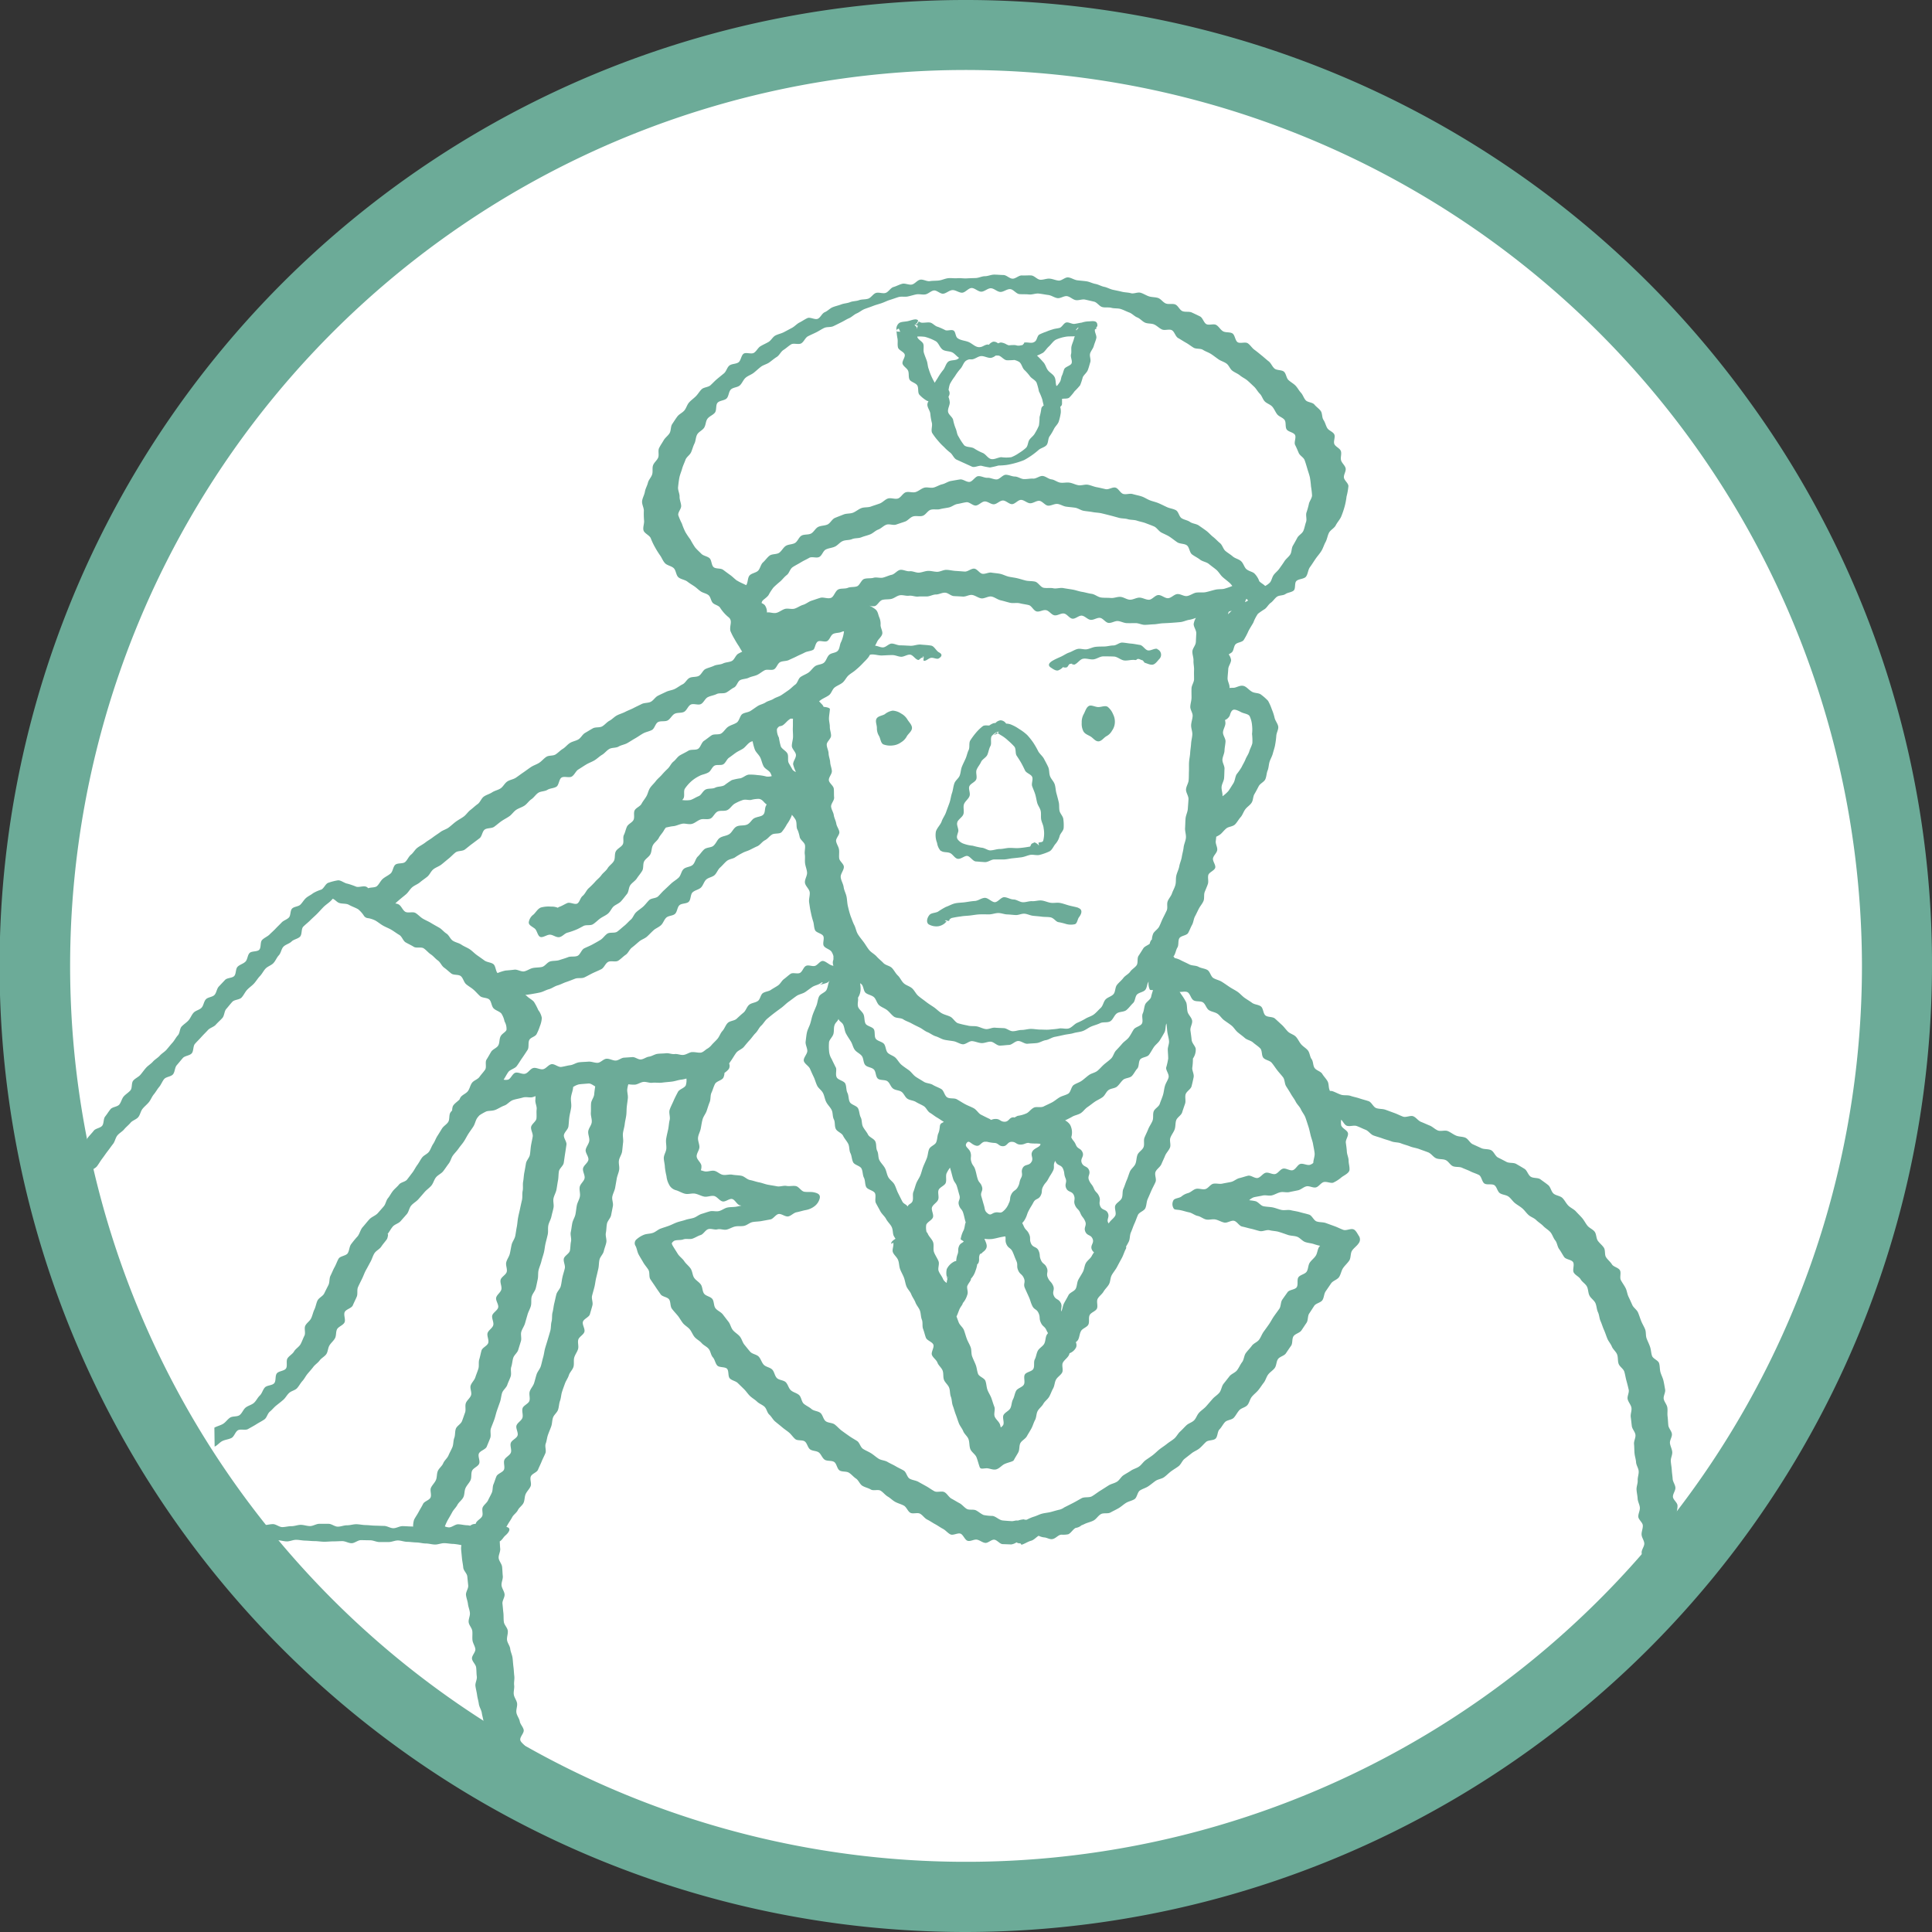
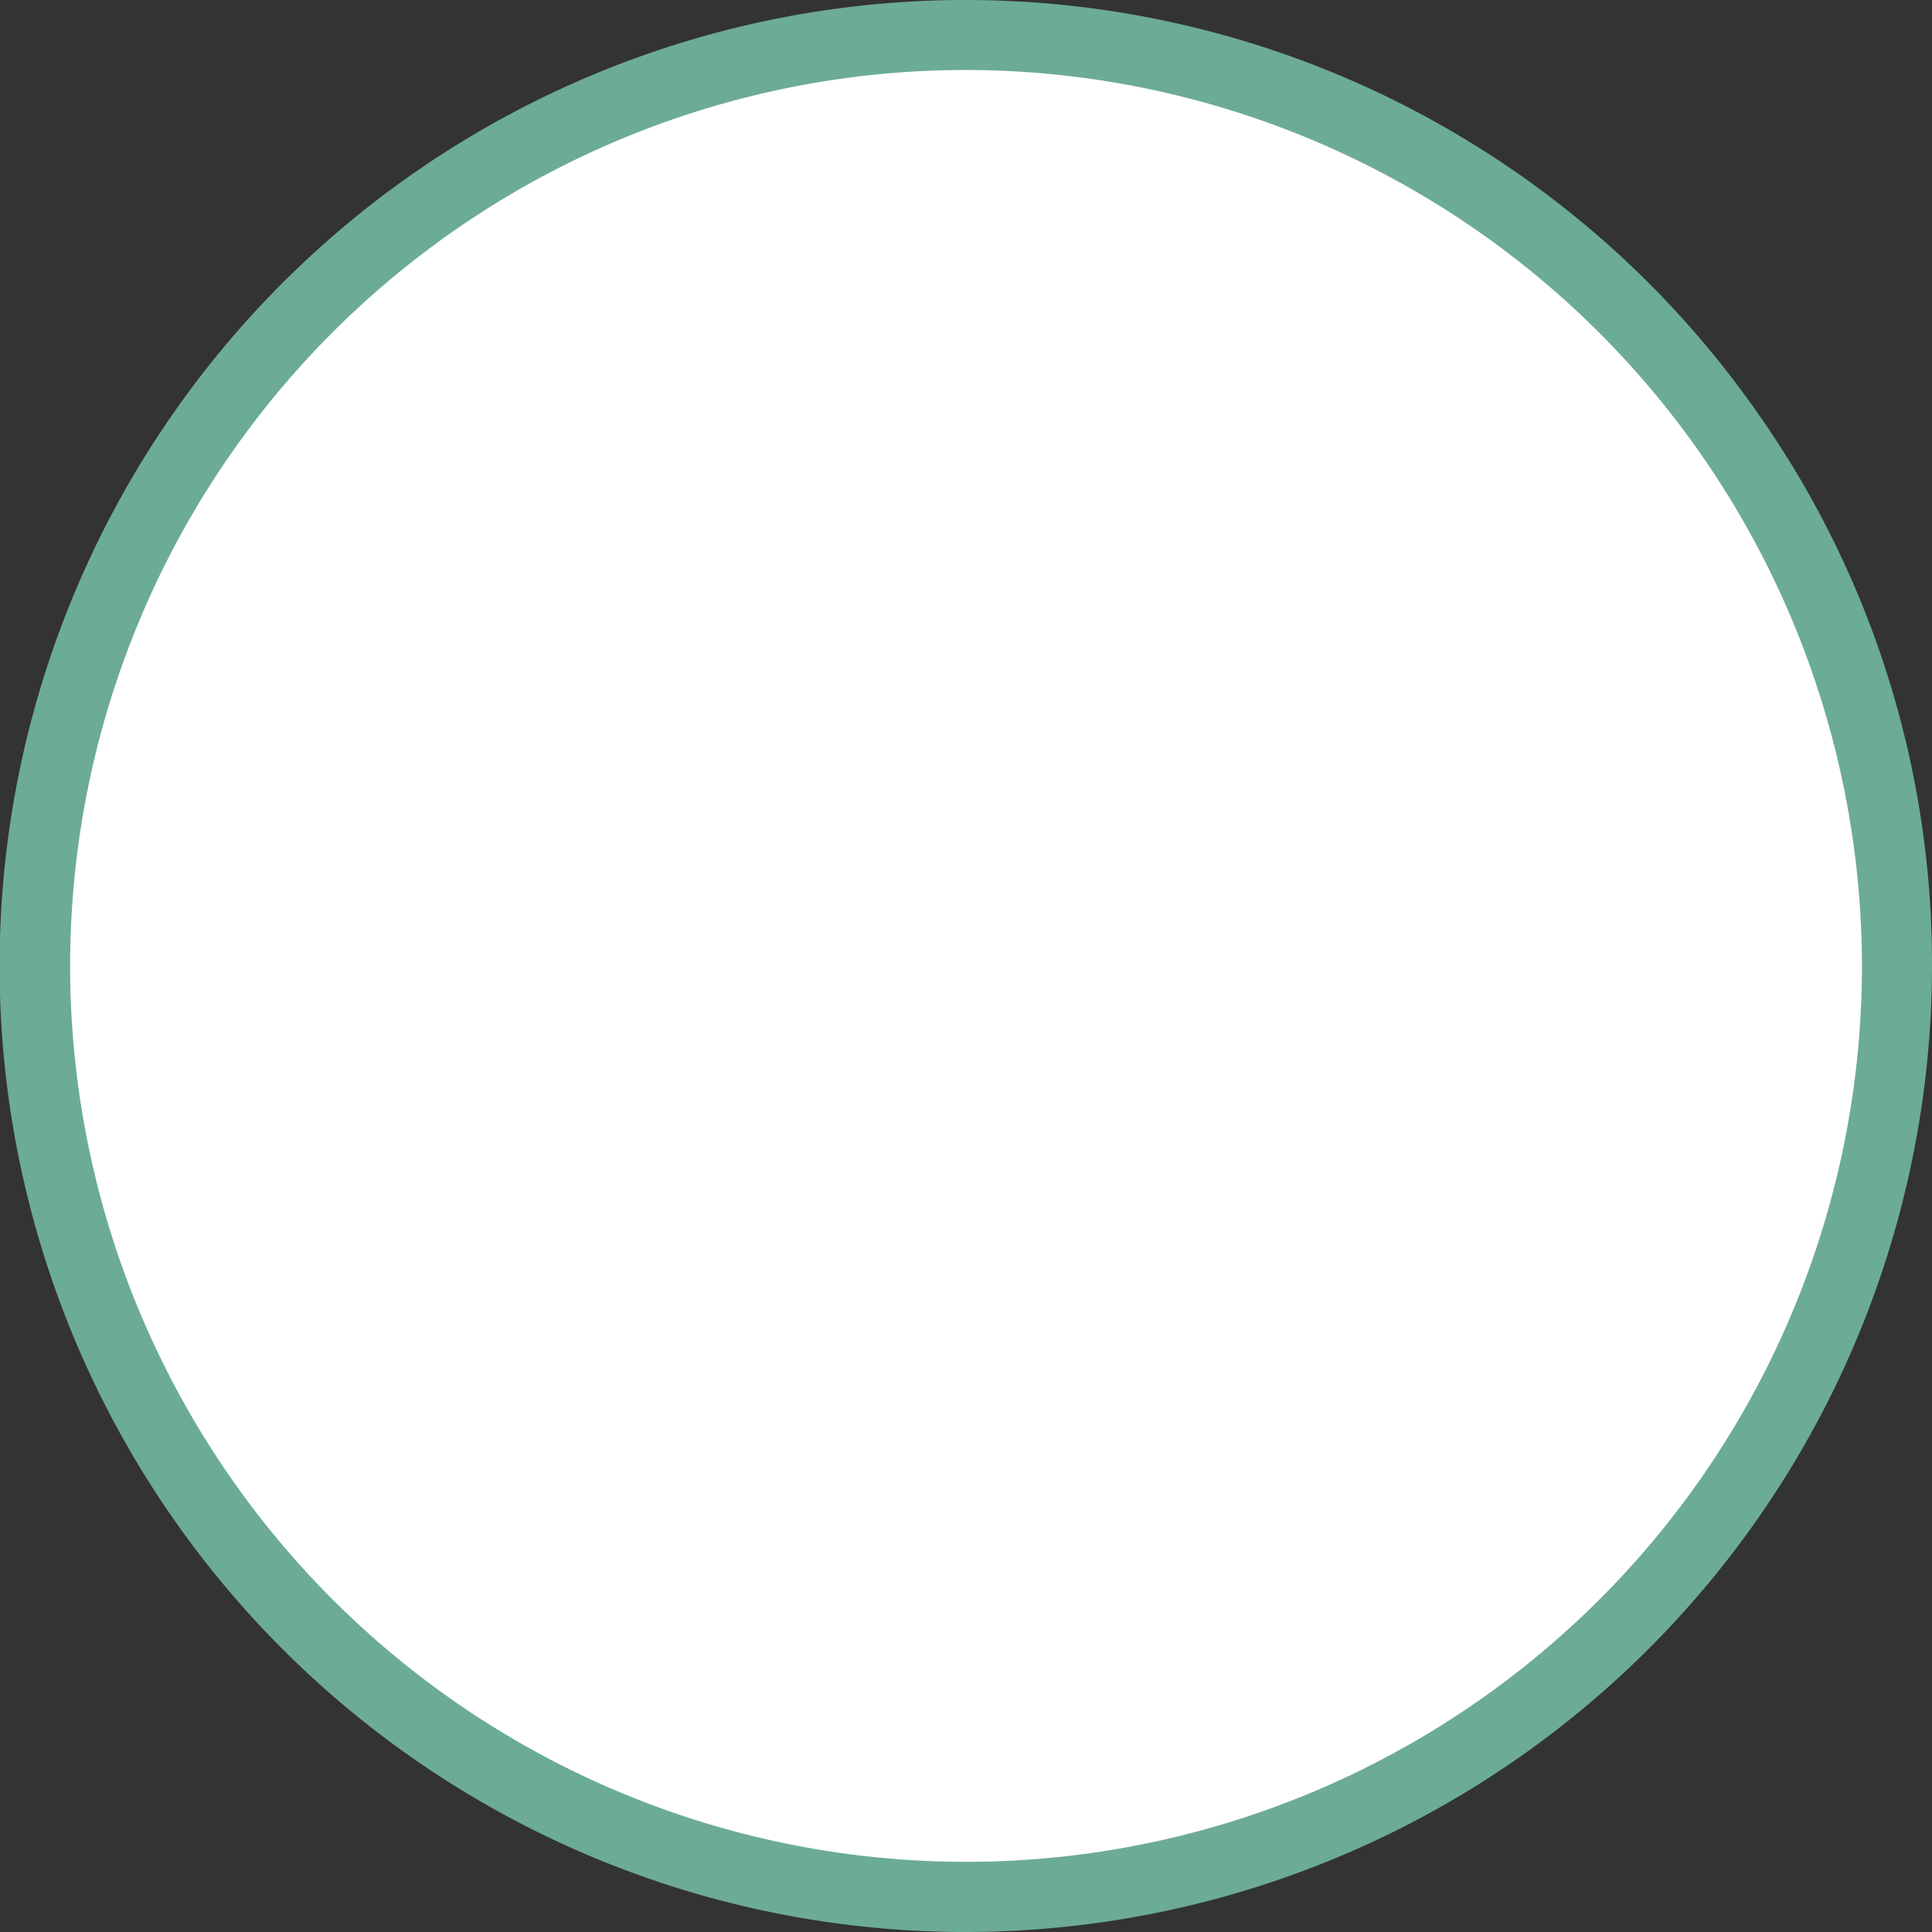
<svg xmlns="http://www.w3.org/2000/svg" width="98.55" height="98.55" viewBox="0 0 98.55 98.55">
  <rect x="0" y="0" width="98.55" height="98.55" fill="#333333" stroke="none" />
  <defs>
    <clipPath id="a">
      <circle cx="47.41" cy="47.41" r="47.41" fill="#fff" stroke="#df4478" stroke-miterlimit="10" stroke-width="1.225" />
    </clipPath>
  </defs>
  <g transform="translate(-317.709 -255.518)">
    <g transform="translate(319.574 257.524)">
      <circle cx="47.41" cy="47.41" r="47.41" fill="#fff" />
      <g clip-path="url(#a)">
-         <path d="M361.544,270.282a.863.863,0,0,0-.427-.147.834.834,0,0,0-.406.183c-.135.079-.343.09-.42.226s.018.314.018.476a.737.737,0,0,0,.108.406c.077.133.081.352.217.429a1,1,0,0,0,.483.056.853.853,0,0,0,.422-.158.788.788,0,0,0,.3-.316c.077-.131.26-.255.26-.418s-.156-.3-.233-.431A.838.838,0,0,0,361.544,270.282Zm10.53-.345c-.131-.074-.307.016-.47.016s-.359-.129-.49-.052-.181.28-.257.415a.823.823,0,0,0-.1.433.846.846,0,0,0,.086.442c.077.135.226.181.361.26s.242.251.4.251.273-.178.4-.255a.713.713,0,0,0,.3-.293.759.759,0,0,0,.142-.4.823.823,0,0,0-.09-.436A.93.93,0,0,0,372.074,269.936Zm-.594-19.319c-.011.025-.034.034-.05.054l0,.009a.315.315,0,0,0,.07-.02c.016-.016,0-.041-.013-.068l0,0Zm-9.033-.339.016-.011C362.427,250.261,362.431,250.268,362.447,250.279Zm-1.061,1.334c.034.138.3.217.341.354s-.151.343-.108.478.232.226.284.359.007.312.07.44.309.167.393.3.011.372.115.481a1.686,1.686,0,0,0,.372.3.283.283,0,0,0,.088.025.361.361,0,0,0-.056.158c-.014.162.135.323.149.483a2.993,2.993,0,0,0,.079.465c.038.156-.054.359.011.508a3.04,3.04,0,0,0,.3.4,2.957,2.957,0,0,0,.307.321,2.631,2.631,0,0,0,.323.293c.115.095.174.269.3.345a251.68,251.68,0,0,0,.824.375c.142.038.316-.072.465-.052a3.507,3.507,0,0,0,.433.086,3.887,3.887,0,0,0,.433-.1,3.5,3.5,0,0,0,.436-.032,4.058,4.058,0,0,0,.442-.1,3.823,3.823,0,0,0,.429-.145,3.9,3.9,0,0,0,.743-.519c.117-.1.3-.129.4-.242s.072-.327.158-.451a2.608,2.608,0,0,0,.226-.381c.068-.135.2-.237.246-.384a2.806,2.806,0,0,0,.1-.442.93.93,0,0,0-.029-.3.189.189,0,0,0,.092-.149c0-.086,0-.172,0-.255.122-.025.278.007.37-.065a2.505,2.505,0,0,0,.271-.323,3.319,3.319,0,0,0,.284-.309,3.49,3.49,0,0,0,.135-.411c.063-.126.2-.223.253-.354s.086-.273.129-.409-.05-.309-.009-.445.151-.246.187-.381.1-.264.129-.4-.095-.3-.072-.438l0,0h0l.009-.009a.2.2,0,0,1,.05-.075l0-.009,0,0c.032-.036.068-.072.068-.115,0-.26-.2-.228-.433-.21a1.2,1.2,0,0,0-.363.063c-.126.016-.248.05-.375.065s-.282-.095-.413-.072-.221.246-.35.278-.237.036-.352.077a2.762,2.762,0,0,0-.341.122,2.524,2.524,0,0,0-.345.144c-.1.077-.106.264-.2.341-.178.149-.343.02-.591.068.095-.018-.063.126-.063.126-.054,0-.108.023-.165.025-.135.009-.131-.025-.239-.029a2.567,2.567,0,0,0-.291.014c-.029-.011-.061-.023-.092-.036l-.018-.009a.732.732,0,0,0-.282-.1.282.282,0,0,0-.129.038l-.036,0h0a.33.33,0,0,0-.239-.079.481.481,0,0,0-.221.16.134.134,0,0,0-.056-.016c-.192.016-.257.151-.472.133-.172-.016-.325-.181-.492-.255-.2-.086-.424-.079-.585-.212-.1-.081-.086-.323-.2-.381s-.293.029-.413-.016a3.315,3.315,0,0,0-.391-.174c-.138-.029-.259-.2-.4-.217s-.293.023-.436.007a.5.5,0,0,1-.124-.059c-.036.032-.086.153-.115.149-.072-.014-.029-.063,0-.054l0,.041.011-.036h0l0,0c.025-.056.075-.142.065-.153-.1-.124-.35,0-.526.036s-.372.025-.463.117a.383.383,0,0,0-.113.341,3.263,3.263,0,0,0,.054.445C361.384,251.306,361.348,251.471,361.386,251.613Zm9.2-1c-.009.038-.077.068-.084.106l0,.011a.053.053,0,0,1-.041-.018C370.46,250.717,370.6,250.532,370.584,250.611Zm-1.842,1.291c.133-.075.212-.235.327-.336.138-.126.237-.293.375-.359a2.065,2.065,0,0,1,.5-.147c.138-.025.3-.011.458-.023a.883.883,0,0,0-.036.1c-.029.135-.095.262-.129.4s.009.287-.029.422.077.318.032.451-.327.176-.379.307c-.045.108-.063.219-.115.325s-.043.239-.111.334a1.629,1.629,0,0,1-.131.178.11.11,0,0,1-.041.016c-.052-.151-.02-.325-.1-.465s-.241-.212-.336-.339-.122-.3-.239-.415a4.331,4.331,0,0,0-.314-.329A1.623,1.623,0,0,0,368.742,251.9Zm-3.9.39a.475.475,0,0,1,.172-.077c.032,0,.065,0,.1,0,.169.016.341-.158.51-.167s.35.113.515.088a.538.538,0,0,0,.223-.113.7.7,0,0,1,.138,0l.018,0c.142.034.269.228.418.237a3.086,3.086,0,0,0,.381-.014.844.844,0,0,1,.248.1c.126.088.151.293.257.4a2.531,2.531,0,0,1,.293.33c.09.122.269.19.336.323a2.931,2.931,0,0,1,.12.445,3.034,3.034,0,0,1,.176.427c.018.1.045.2.068.3a.219.219,0,0,0-.122.16,2.873,2.873,0,0,1-.088.424,3.118,3.118,0,0,1-.034.436,2.743,2.743,0,0,1-.2.388c-.066.133-.194.212-.28.33s-.072.316-.178.418a2.287,2.287,0,0,1-.357.266,1.881,1.881,0,0,1-.393.212,1.837,1.837,0,0,1-.51,0c-.167.009-.35.129-.517.095s-.273-.246-.429-.311a2.673,2.673,0,0,1-.436-.228c-.14-.093-.391-.05-.512-.165a3.023,3.023,0,0,1-.284-.438c-.093-.124-.09-.3-.158-.438a2.541,2.541,0,0,1-.124-.431c-.045-.147-.237-.255-.257-.409s.086-.311.088-.465a1.05,1.05,0,0,0-.066-.287l.023-.05a.285.285,0,0,0-.018-.3,1.645,1.645,0,0,1,.066-.3,2.913,2.913,0,0,1,.257-.4,2.685,2.685,0,0,1,.284-.386C364.675,252.588,364.722,252.387,364.846,252.292Zm-2.068-1.221a2.385,2.385,0,0,1,.512.205c.156.072.205.293.35.422.126.115.368.086.519.163.122.061.221.2.343.275a.421.421,0,0,1-.068.061c-.133.088-.37.038-.49.142s-.151.3-.255.422a3.07,3.07,0,0,0-.271.395c-.052.086-.108.169-.158.253-.011-.018-.018-.038-.029-.054a3.077,3.077,0,0,1-.275-.643c-.056-.133-.052-.287-.1-.424s-.106-.269-.147-.406.009-.3-.027-.44-.278-.23-.309-.37l0-.02A1.99,1.99,0,0,1,362.779,251.071Zm-.375-.6c0-.023,0-.018,0,0Zm-.009.041a1.522,1.522,0,0,1-.047.156c0-.027,0-.052,0-.077-.007-.047-.1-.086-.108-.133S362.35,250.489,362.4,250.507Zm-.948.174a.908.908,0,0,0,.061.124c-.059-.018-.147,0-.2-.023C361.262,250.735,361.413,250.6,361.447,250.681Zm39.791,73.66c-.007-.154-.007-.307-.013-.461s-.088-.3-.095-.458,0-.309-.007-.463.009-.307,0-.46.264-5.679.257-5.832-.111-.3-.115-.458.106-.311.1-.465-.081-.3-.086-.458-.176-.3-.181-.456.232-.316.228-.469-.212-.3-.219-.454.185-.316.181-.469-.079-.3-.086-.458-.106-.3-.113-.458.129-.314.122-.467-.239-.3-.246-.449.149-.316.142-.47.052-.312.043-.465-.226-.291-.233-.442.133-.312.126-.463-.131-.3-.14-.449-.036-.3-.045-.456-.041-.3-.05-.454.086-.311.074-.463-.1-.3-.117-.451.115-.316.1-.467-.167-.291-.183-.442-.018-.3-.038-.456.011-.309-.014-.46-.156-.282-.183-.431.1-.332.072-.481-.05-.3-.086-.452-.113-.287-.153-.433-.025-.314-.07-.458-.309-.226-.359-.372-.05-.309-.1-.458-.12-.282-.176-.429-.02-.325-.077-.469-.142-.275-.2-.42-.1-.293-.163-.438-.226-.239-.289-.379-.126-.282-.194-.422-.079-.307-.151-.447-.165-.262-.239-.4.027-.37-.05-.506-.327-.171-.406-.3-.214-.232-.3-.363-.025-.354-.111-.485-.217-.228-.307-.354-.07-.339-.163-.463-.271-.187-.368-.307-.167-.269-.269-.388-.217-.226-.32-.341-.278-.185-.391-.3-.185-.278-.3-.388-.33-.117-.451-.223-.147-.332-.273-.433-.262-.194-.393-.291-.363-.045-.5-.138-.178-.316-.316-.4-.28-.167-.42-.248-.357-.029-.5-.106-.284-.149-.429-.221-.21-.307-.357-.377-.343-.034-.49-.1l-.438-.2c-.147-.063-.232-.271-.379-.334s-.327-.045-.476-.108-.275-.169-.422-.23-.357.027-.506-.032-.269-.192-.415-.25-.293-.129-.442-.187-.255-.23-.4-.287-.37.074-.521.018-.291-.131-.442-.185-.3-.111-.451-.165-.327-.032-.476-.086-.235-.3-.386-.352-.309-.088-.46-.14-.311-.079-.463-.131-.334-.009-.485-.059-.293-.133-.445-.183a.437.437,0,0,0-.122-.007l-.007-.027c-.07-.138-.036-.329-.111-.465s-.192-.248-.271-.379-.3-.172-.39-.3-.063-.33-.154-.454-.092-.32-.187-.44-.248-.2-.348-.318-.163-.275-.269-.386-.291-.151-.4-.257-.2-.244-.318-.35-.23-.214-.348-.318-.361-.059-.483-.158-.108-.363-.232-.46-.325-.09-.452-.185-.264-.169-.391-.262-.228-.219-.359-.307-.273-.156-.4-.241-.257-.178-.391-.262-.3-.111-.433-.192-.169-.334-.307-.413-.314-.084-.451-.16-.329-.05-.467-.122-.282-.135-.422-.205a1.1,1.1,0,0,0-.341-.122l0-.02c0-.02-.027-.036-.052-.052l.029-.038c.084-.126.1-.3.178-.427s.018-.343.1-.474.37-.133.445-.264.126-.28.2-.413.079-.3.149-.431.133-.271.2-.4.178-.251.235-.388.009-.318.061-.456.117-.273.163-.415-.016-.314.023-.456.318-.226.352-.372-.142-.334-.113-.481.192-.266.214-.415-.093-.311-.074-.46c.011-.074.018-.151.025-.226a1.241,1.241,0,0,0,.192-.108c.1-.07.192-.208.327-.318.106-.088.32-.084.44-.2.1-.1.176-.246.282-.368.1-.106.142-.269.239-.4s.23-.2.32-.334.068-.311.149-.447.142-.257.217-.4.269-.212.334-.348.063-.314.12-.451.056-.307.1-.447.131-.282.167-.424.095-.3.117-.442a4.251,4.251,0,0,0,.059-.454c.007-.158.115-.323.1-.467s-.149-.3-.185-.445a2.51,2.51,0,0,0-.142-.44,2.6,2.6,0,0,0-.192-.436,2.53,2.53,0,0,0-.357-.316c-.115-.095-.316-.068-.456-.144-.169-.093-.284-.262-.433-.3-.187-.054-.368.09-.519.095-.079,0-.142,0-.208.009l.007-.032c.007-.156-.106-.314-.1-.47s.027-.309.034-.463.14-.307.145-.461a.607.607,0,0,0-.122-.287c.047-.032.1-.061.144-.093.12-.083.106-.33.212-.429s.323-.093.409-.212a3.341,3.341,0,0,0,.239-.451c.077-.151.169-.289.253-.436a2.074,2.074,0,0,1,.232-.449,3.5,3.5,0,0,1,.359-.248c.113-.09.185-.235.3-.316s.2-.228.316-.309.311-.052.431-.135.3-.084.415-.176.038-.372.135-.481c.111-.126.4-.1.5-.235s.1-.345.2-.481.187-.278.28-.415.21-.262.3-.406.133-.309.214-.456.1-.325.176-.474.273-.235.348-.386.212-.291.278-.449a4.528,4.528,0,0,0,.171-.5,3.554,3.554,0,0,0,.1-.519,3.323,3.323,0,0,0,.095-.526c0-.154-.214-.291-.23-.442s.117-.32.088-.467-.192-.264-.233-.411.041-.327-.011-.472-.266-.214-.33-.352.063-.363-.007-.5-.28-.19-.357-.32-.106-.289-.192-.415-.052-.334-.14-.456-.23-.212-.325-.329-.345-.106-.445-.221-.14-.275-.244-.386-.172-.257-.278-.363-.248-.178-.357-.282-.115-.325-.228-.424-.359-.059-.479-.158-.174-.273-.3-.37-.235-.2-.359-.3-.242-.2-.366-.289-.21-.242-.339-.33-.39.027-.519-.056-.135-.368-.266-.449-.345-.032-.478-.108-.217-.251-.352-.325-.366.032-.5-.041-.183-.323-.323-.393-.28-.135-.42-.2-.336-.009-.479-.07-.219-.28-.363-.339-.336.007-.481-.05-.248-.23-.393-.28-.318-.036-.465-.083-.282-.142-.431-.185-.343.065-.492.023-.307-.036-.458-.074-.3-.065-.458-.1-.293-.12-.447-.151-.3-.122-.451-.149-.3-.111-.456-.133-.314-.032-.469-.052-.3-.129-.46-.147-.334.178-.49.163-.307-.09-.465-.1-.318.068-.474.056-.3-.21-.46-.219-.316.009-.474,0-.318.169-.476.165-.309-.185-.467-.187-.316-.02-.472-.02-.316.081-.472.081-.311.088-.467.093-.311.009-.467.018-.314-.023-.472-.009-.316-.018-.472,0-.3.093-.458.115-.314.009-.469.034-.336-.1-.492-.074-.275.217-.429.248-.341-.077-.492-.038-.3.124-.447.165-.253.253-.4.3-.339-.043-.487,0-.248.242-.4.293-.323.025-.47.079-.311.041-.456.1-.307.059-.451.115-.3.086-.44.144-.255.192-.4.253-.214.273-.357.336-.384-.1-.526-.036-.269.158-.406.226-.246.2-.384.273-.273.147-.411.219-.3.1-.436.172-.214.248-.348.327-.278.138-.411.219-.2.253-.334.336-.4-.041-.526.045-.135.35-.262.44-.334.068-.458.16-.16.3-.28.4-.239.194-.357.293-.221.214-.336.318-.334.095-.445.2-.189.25-.3.361-.241.2-.345.316-.14.287-.239.406-.266.185-.359.309-.176.26-.262.386-.054.332-.135.465-.223.226-.3.361-.169.262-.235.4.011.341-.047.485-.208.246-.26.393,0,.318-.047.467-.178.269-.214.42-.129.3-.156.463-.124.314-.142.476.093.334.09.5a3.83,3.83,0,0,0,.011.483c.02.162-.072.357-.027.512s.3.244.366.393a3.539,3.539,0,0,0,.205.44,4.732,4.732,0,0,0,.257.418c.1.129.153.3.266.42s.325.14.445.253.117.361.241.467.33.122.458.221c.111.088.233.158.35.237s.217.185.334.264.282.1.393.19.12.289.217.393.3.126.377.251a2,2,0,0,0,.451.5c.194.194.014.406.072.682a3.062,3.062,0,0,0,.208.411,4.476,4.476,0,0,0,.235.384c.05.092.1.176.158.26-.063.034-.129.065-.192.1-.14.07-.2.307-.334.375s-.314.061-.454.129-.318.05-.458.117-.3.1-.436.165-.205.282-.343.352-.33.032-.467.1-.217.26-.354.327-.262.169-.4.237-.3.079-.445.149-.28.129-.418.2-.226.237-.363.307-.325.043-.463.113-.278.133-.415.205-.284.122-.422.194-.291.111-.427.183-.244.2-.379.271-.237.21-.372.287-.339.025-.474.1-.266.158-.4.235-.21.255-.343.332-.3.1-.429.181-.23.219-.363.3-.237.2-.368.284-.339.038-.47.122-.23.214-.359.3-.291.133-.422.219-.257.185-.388.273-.255.185-.386.273-.309.106-.44.194-.208.26-.336.348-.3.115-.436.205-.3.126-.427.219-.183.289-.311.379-.242.205-.368.3-.214.242-.341.336-.271.165-.4.26-.241.205-.368.3-.293.133-.42.228-.262.176-.388.273-.266.172-.39.269-.273.167-.4.264-.2.253-.325.352-.183.275-.3.375-.381.036-.5.138-.122.345-.241.447-.273.167-.393.269-.185.269-.3.372c-.1.09-.314.056-.449.111a.28.28,0,0,0-.1-.077c-.149-.059-.352.038-.506,0a3.782,3.782,0,0,0-.449-.156c-.16-.023-.323-.176-.481-.172a2.69,2.69,0,0,0-.485.122c-.154.038-.226.28-.372.352a2.011,2.011,0,0,0-.424.187c-.113.093-.255.149-.363.248s-.178.233-.282.334-.32.093-.422.2-.061.345-.16.452-.271.149-.37.255-.21.208-.309.314-.21.2-.309.3-.271.167-.379.278-.041.388-.147.5-.386.056-.494.167-.1.33-.21.44-.291.149-.4.26-.068.363-.174.474-.361.084-.467.2l-.318.336c-.106.113-.115.316-.221.429s-.334.108-.44.224-.113.314-.219.427-.3.14-.406.255-.156.275-.26.391-.244.2-.348.311-.088.336-.192.449-.172.26-.275.375-.2.237-.3.354-.246.194-.348.309-.251.192-.352.307-.248.2-.348.311-.19.244-.291.361-.269.178-.368.3-.038.372-.138.49-.246.2-.345.314-.129.3-.228.415-.345.115-.443.233-.178.255-.275.375-.056.352-.153.472-.332.129-.427.251-.205.23-.3.352-.124.293-.221.415-.122.3-.215.418-.192.244-.284.366-.226.226-.321.35-.228.223-.325.35-.144.287-.239.413-.219.23-.311.357-.318.158-.411.287-.059.348-.151.476-.307.172-.4.3-.14.289-.23.42-.032.361-.12.492-.291.19-.377.323-.038.348-.122.483-.237.226-.316.363-.221.239-.3.377-.205.251-.28.391-.178.269-.248.411-.07.32-.135.465.018.354-.045.5-.354.2-.411.343-.09.309-.142.458-.034.325-.081.476-.086.307-.126.46-.138.293-.174.447.043.334.014.49-.075.307-.1.465.068.323.054.481-.278.3-.284.456.2.323.2.481-.138.318-.133.479.149.311.16.472.023.314.041.472.052.311.077.469-.1.343-.068.5.115.3.16.456.059.321.115.47.2.264.266.406.07.33.156.465a3.963,3.963,0,0,0,.3.386c.1.117.3.138.411.246s.167.266.282.363.223.214.348.3.336.045.465.126.208.242.343.314.314.052.451.117.235.219.375.278.262.174.4.228.264.174.409.226.33-.014.474.032.293.111.445.156.269.21.422.253.354-.117.508-.079.3.1.451.135.3.092.456.124.3.129.451.158.332-.081.488-.056.282.233.438.255.327-.07.485-.047.312.027.47.047.307.068.465.084.32-.043.476-.027.3.169.458.183.325-.122.483-.113.311.023.47.032.307.172.463.181.321-.059.476-.054.318-.034.474-.029.316,0,.474,0,.311.115.469.117.314-.011.47-.009.316.045.474.047.316-.14.474-.138.314.056.472.059.316-.081.474-.081.314.038.472.041.314.025.472.025.316.029.474.032.314-.018.472-.018.316-.013.472-.013.316.106.472.106.318-.156.474-.156.316.007.474.007.314.088.472.09.316,0,.472,0,.316-.083.474-.081.314.068.472.07.316.029.474.032.314.052.472.052.314.052.472.054.316-.072.474-.07.314.038.472.038a3.49,3.49,0,0,1,.4.063.807.807,0,0,0-.016.221l.045.463c.016.156.052.307.065.463s.19.293.205.447.032.309.047.465-.129.325-.113.481.081.3.1.458.086.3.1.458-.081.32-.063.476.167.293.185.449-.009.314.009.467.129.3.147.454-.19.334-.172.49.192.289.212.445.013.311.034.465-.09.325-.07.481.063.3.084.46.068.3.09.458.126.3.149.449.07.3.093.458.095.3.12.454.068.3.093.458-.065.325-.038.479.156.289.183.442-.081.33-.054.483.176.282.205.436.081.3.111.454.1.3.129.449-.176.354-.145.506.248.264.282.418.068.368.242.4c.133.029.32-.077.485-.1a2.187,2.187,0,0,0,.472-.059,1.4,1.4,0,0,0,.4-.271.575.575,0,0,0,.221-.463c-.034-.151-.149-.284-.183-.436s-.115-.293-.147-.447-.126-.291-.156-.445.016-.321-.014-.472.05-.327.023-.478-.032-.311-.059-.463-.28-.269-.3-.422.2-.348.176-.5-.174-.287-.2-.44-.147-.291-.172-.447.056-.323.034-.476-.144-.293-.167-.447.038-.32.018-.474.027-.316.007-.472-.022-.309-.043-.465-.027-.309-.047-.463-.1-.3-.117-.456-.145-.3-.163-.451.056-.318.038-.474-.178-.293-.2-.447-.007-.314-.025-.467-.029-.309-.047-.465.124-.325.108-.481-.138-.3-.154-.454.079-.321.063-.476-.018-.311-.034-.465-.16-.3-.176-.451.092-.323.079-.476c-.014-.124-.016-.251-.025-.377.124-.066.19-.219.289-.3.2-.174.314-.386.05-.436.02-.034.036-.07.056-.1.072-.133.167-.255.237-.391s.226-.228.293-.366.224-.232.289-.37.047-.318.111-.456.19-.253.25-.393-.05-.354.011-.5.307-.2.366-.343.131-.28.187-.422.133-.278.19-.42-.038-.343.016-.488.063-.3.115-.447.113-.284.165-.429.043-.309.093-.454.208-.253.257-.4.047-.309.1-.454.054-.3.1-.449.1-.287.151-.431.154-.278.2-.427.187-.271.233-.42,0-.327.041-.479.149-.28.194-.431-.029-.334.013-.483.269-.248.312-.4-.117-.357-.077-.508.316-.239.357-.388.09-.3.129-.454-.056-.339-.018-.49.084-.3.122-.454.05-.309.088-.461.072-.3.108-.456.025-.316.061-.47.185-.278.219-.431.1-.3.129-.451-.054-.332-.023-.485.025-.314.056-.467.183-.282.212-.436.061-.307.09-.463-.059-.327-.029-.483.117-.3.144-.449l.081-.463c.025-.154.1-.3.124-.456s-.036-.323-.011-.476.138-.3.16-.451.032-.312.052-.465-.027-.321-.007-.476.072-.3.09-.46.061-.307.079-.463.011-.291.027-.436.041-.287.054-.431-.041-.3-.032-.44a1.53,1.53,0,0,1,.056-.264,2.041,2.041,0,0,0,.33.02c.151-.011.291-.124.438-.14s.311.063.458.043.332.016.5-.007.327-.032.494-.052.325-.084.488-.1a1.651,1.651,0,0,0,.255-.056.839.839,0,0,1-.034.35c-.075.142-.327.192-.4.334s-.158.3-.221.449-.147.3-.2.458.041.366,0,.524-.043.325-.079.488-.075.316-.1.479.02.327.009.492-.131.321-.129.485c0,.135.052.3.056.465a3.514,3.514,0,0,0,.081.456,1.094,1.094,0,0,0,.124.413.546.546,0,0,0,.348.3c.167.045.33.156.492.187s.336-.038.494-.009.307.12.465.151.341-.061.5-.032.282.248.44.278.334-.154.483-.124.248.291.4.321l.079.016-.237.05c-.153.032-.318.016-.474.047s-.289.149-.442.183-.312-.025-.454.011-.282.09-.424.131-.262.154-.4.2-.291.059-.431.108-.287.074-.427.124-.269.122-.409.174-.282.093-.422.144-.253.167-.393.217-.3.043-.438.09a1.24,1.24,0,0,0-.386.23.255.255,0,0,0-.065.35c.072.138.083.3.158.438s.156.264.233.4.183.246.264.379.016.352.1.481.176.255.26.384.176.255.264.384.341.133.431.26.05.345.14.47.2.235.3.357.169.262.264.381.25.2.348.316.149.275.248.393.257.19.357.307.262.178.363.3.108.314.212.429.122.307.226.42.4.056.5.167.036.381.14.49.3.131.409.239.217.21.325.318.187.239.3.345.248.178.357.284.269.156.379.26.131.3.242.4.183.253.3.352.237.19.352.289.246.181.361.278.2.237.316.332.363.027.485.12.144.307.266.4.323.07.445.158.172.284.3.37.354.032.485.117.144.345.275.431.345.034.478.117.233.214.363.3.192.287.325.368.3.111.431.19.37-.018.5.061.23.221.366.3.246.2.384.273.293.111.431.185.2.291.332.366.366-.025.5.05.228.233.366.3.262.158.4.232.26.165.4.239.239.214.379.282.375-.09.517-.036.221.33.37.366.32-.086.465-.061.278.149.424.165.309-.172.456-.163.284.221.431.226.3.011.442.016a.682.682,0,0,0,.266-.106.317.317,0,0,0,.192.05.12.12,0,0,1,.056.074c.172-.047.325-.162.5-.208.14-.038.253-.176.381-.253a.829.829,0,0,0,.316.088c.135.02.257.111.4.079s.235-.153.363-.205a.292.292,0,0,1,.088-.018l0,0v0a1.3,1.3,0,0,0,.343-.02c.147-.065.237-.253.381-.325a.549.549,0,0,0,.269-.111l.016-.016c.056-.023.113-.045.167-.072.144-.072.311-.1.456-.176s.235-.248.377-.327.352-.007.488-.083.28-.142.413-.219.251-.192.384-.273.3-.106.431-.19.144-.354.273-.44.289-.124.42-.21.246-.187.375-.278.309-.1.436-.19.235-.208.359-.3.262-.169.386-.264.178-.275.3-.372.244-.19.366-.287.278-.149.4-.251.217-.223.334-.327.368-.061.483-.167.09-.359.2-.47.176-.262.284-.375.341-.106.447-.221.174-.264.28-.382.311-.142.413-.262.126-.3.226-.424.23-.217.33-.339.181-.255.278-.379.133-.293.226-.418.244-.208.336-.334.077-.332.169-.458.314-.16.4-.289.174-.26.264-.386.036-.359.126-.488.312-.165.4-.293.174-.262.262-.39.05-.348.138-.476.171-.264.257-.393.325-.156.413-.284.079-.323.167-.451l.28-.409c.093-.135.314-.185.406-.323s.113-.323.205-.458.226-.248.316-.386.05-.363.14-.5.244-.235.334-.372a.321.321,0,0,0,.02-.372c-.07-.1-.156-.3-.282-.345-.149-.054-.366.081-.517.027s-.289-.129-.438-.183l-.449-.163c-.149-.054-.323-.032-.474-.083s-.232-.3-.384-.348-.309-.079-.463-.124-.314-.063-.467-.1-.33.018-.483-.016-.3-.1-.449-.129-.312-.027-.465-.059-.269-.23-.422-.26c-.1-.023-.2-.034-.307-.047a.656.656,0,0,1,.239-.151c.149-.034.3-.054.449-.088s.318.027.465-.007.284-.126.433-.16.316.025.465-.009.3-.059.447-.093.273-.167.422-.2.332.088.481.054.257-.239.406-.273.327.068.474.034a1.808,1.808,0,0,0,.44-.287c.153-.106.384-.21.395-.372s-.045-.314-.045-.467-.081-.3-.09-.458-.031-.3-.052-.454.14-.339.108-.49-.3-.244-.345-.4a.936.936,0,0,1,0-.287c.1.1.169.269.287.309.153.054.357-.038.508.016s.3.133.449.19.255.235.406.291.309.095.46.151.311.093.46.151.332.038.483.1.309.095.458.156.318.077.47.135.3.106.456.167.253.233.4.3.339.029.488.093.228.248.37.311.332.018.472.083.291.115.429.185.293.111.431.183.153.363.287.44.363,0,.494.077.158.325.287.411.314.083.44.174.208.235.329.332.257.167.375.269.2.23.316.336.282.149.391.259.257.194.366.309.262.194.363.314.144.293.244.417.106.316.2.443.162.266.253.4.37.131.456.264-.045.4.038.537.269.205.348.341.246.226.32.366.059.327.133.467.235.235.3.377.063.321.131.465.068.314.133.458.108.3.172.442.111.294.169.44.176.269.235.415.214.257.269.406.022.327.077.476.242.246.289.4.065.307.108.458.079.3.115.454-.084.336-.052.487.165.284.192.436-.056.325-.034.479.034.307.054.46.167.291.185.445-.088.32-.072.474.011.309.025.465.068.3.079.46.122.3.133.456-.059.316-.05.472-.068.314-.059.47.047.3.056.458.1.3.113.454-.086.314-.079.467.221.293.23.447-.07.312-.063.465.131.3.138.454-.142.314-.135.467.093.3.1.456-.163.314-.156.467.183.3.187.454-.158.311-.153.465.217.3.221.454-.077.309-.07.463-.056.307-.052.46.1.3.111.458-.241,5.677-.235,5.83.009.307.016.461.05.3.054.458-.115.309-.111.463.12.3.124.456.063.3.07.458-.1.311-.1.465.2.237.377.278a1.279,1.279,0,0,0,.47.095,2.157,2.157,0,0,0,.433-.2,1.372,1.372,0,0,0,.4-.237c.12-.115.1-.26.095-.413S401.243,324.494,401.238,324.34Zm-24.659-57.7c-.007.158-.167.309-.174.465s.063.316.056.472.036.316.029.472,0,.314,0,.472-.122.307-.129.465,0,.314,0,.47-.056.311-.063.467.129.321.12.476-.07.311-.077.467.068.318.061.474-.054.312-.063.467-.038.311-.047.47-.045.311-.056.467,0,.314-.007.47,0,.314-.016.472-.124.3-.133.461.135.336.126.5-.023.325-.034.49-.1.323-.115.488-.014.329-.025.492.059.336.043.5-.1.323-.117.485-.068.323-.093.485-.1.318-.129.479-.111.311-.149.469-.007.336-.052.494-.122.278-.171.422-.163.257-.219.4.014.334-.05.472-.133.271-.2.406-.115.282-.187.418-.228.219-.3.35a.955.955,0,0,0-.07.309c-.009.007-.023.011-.029.02a.428.428,0,0,0-.079.19c-.1.084-.26.131-.327.235-.081.126-.158.255-.244.382s-.013.359-.1.483-.239.2-.325.325-.26.2-.354.327-.224.223-.323.35-.072.35-.176.47-.3.158-.406.273-.129.323-.246.429-.223.239-.35.334-.3.135-.433.219a3.8,3.8,0,0,1-.429.214c-.142.068-.26.23-.413.278s-.343-.023-.5.007-.318.038-.476.054-.32,0-.479,0-.318-.034-.476-.034-.32.054-.479.054-.3.068-.458.063-.3-.149-.449-.156-.3-.011-.454-.023-.314.088-.465.07-.291-.1-.442-.133-.339,0-.494-.05a4.948,4.948,0,0,1-.488-.115c-.151-.061-.244-.262-.39-.334s-.316-.1-.456-.187-.253-.21-.386-.3-.275-.176-.4-.275-.266-.192-.39-.3-.192-.275-.314-.384-.307-.149-.427-.26-.181-.28-.3-.393-.19-.269-.3-.384-.323-.135-.436-.253-.244-.219-.352-.339-.273-.2-.375-.325-.185-.275-.282-.406-.208-.26-.294-.4-.108-.318-.183-.463-.124-.3-.185-.454a4.671,4.671,0,0,1-.131-.47c-.047-.167-.045-.343-.077-.515s-.126-.329-.149-.5-.135-.336-.151-.51.178-.368.16-.539c-.016-.149-.219-.273-.237-.42s.011-.3-.009-.447-.126-.28-.149-.427.187-.327.165-.474-.133-.278-.156-.424-.106-.284-.126-.429-.122-.284-.138-.433.169-.321.154-.472,0-.3-.018-.451-.239-.282-.251-.431.163-.314.154-.465-.079-.3-.086-.447-.077-.3-.081-.449-.093-.3-.095-.451.221-.3.221-.456-.065-.3-.063-.451-.05-.3-.043-.454.038-.3.047-.452c0-.05-.131-.1-.32-.113a.5.5,0,0,0-.084-.129c-.043-.041-.093-.1-.149-.156l.1-.074c.129-.088.28-.145.406-.237s.167-.3.291-.395.28-.147.4-.244.187-.262.3-.366.257-.176.372-.282a3.863,3.863,0,0,0,.332-.307c.1-.108.214-.21.312-.336.032-.043.056-.09.083-.135.025,0,.05-.009.072-.011.178-.014.363.056.539.05s.357-.02.533-.02c.154,0,.3.081.447.086s.312-.122.458-.108.264.242.413.271c.056.009.142-.129.2-.115.02,0,.054-.025.074-.02-.117-.032-.023-.045,0-.034s-.023.187,0,.2c.1.056.242-.113.372-.138s.3.086.4.029c.142-.086.221-.2.011-.311-.14-.074-.237-.309-.39-.341-.172-.032-.354-.036-.531-.054s-.354.068-.528.061-.35-.022-.524-.022c-.147,0-.3-.093-.442-.09s-.287.187-.433.194-.273-.079-.409-.084c.034-.068.07-.133.1-.2.068-.142.221-.248.262-.39s-.086-.323-.083-.469a.843.843,0,0,0-.07-.4c-.056-.133-.061-.284-.185-.393a1.419,1.419,0,0,0-.336-.2.58.58,0,0,0,.3.029c.14-.045.228-.271.379-.314s.309-.016.463-.052.278-.158.431-.185.314.043.472.023.307.059.463.043.3,0,.456-.007.3-.1.454-.1.3-.095.458-.092.3.165.454.174.3.014.458.025.309-.1.467-.083.318.153.476.174.359-.122.519-.093.307.156.467.192.316.088.479.126.343-.014.508.029c.144.036.3.052.449.09s.242.287.4.323.332-.1.488-.063.262.23.418.26.332-.117.49-.09.266.237.424.262.334-.176.492-.153.28.192.438.212.32-.115.478-.1.28.242.44.257.318-.106.472-.095.3.1.454.106.307,0,.458,0,.309.088.458.088.312-.023.461-.027.307-.045.456-.052.309-.014.456-.025.311-.023.458-.038.3-.095.447-.115a1.664,1.664,0,0,0,.336-.1.915.915,0,0,0-.115.314c0,.158.138.318.133.474S376.584,266.485,376.579,266.641Zm-1.411,21.253a3.382,3.382,0,0,1-.1.44c-.025.14.163.339.122.506-.036.142-.142.278-.187.438-.043.145-.052.307-.1.463s-.111.291-.162.445-.257.237-.311.388,0,.33-.061.479-.158.275-.217.424-.131.284-.19.431.011.343-.05.49-.248.239-.307.386-.047.32-.108.465-.219.248-.28.393-.1.3-.163.44-.106.3-.169.438-.02.336-.083.478-.264.228-.327.368.061.375,0,.512-.273.271-.336.409c-.151-.187.054-.3-.041-.521s-.3-.135-.393-.359.038-.278-.056-.5-.178-.187-.271-.409-.153-.2-.246-.418.088-.3,0-.517-.278-.144-.37-.366.133-.316.041-.537-.246-.158-.339-.379-.151-.2-.237-.391a.833.833,0,0,0-.059-.634.664.664,0,0,0-.257-.226c.122-.061.266-.129.372-.192.129-.074.293-.093.424-.176s.217-.223.345-.309.242-.181.368-.269.271-.144.4-.237.176-.262.3-.359.323-.084.44-.183.194-.237.307-.341.343-.088.451-.2.172-.264.275-.377.054-.357.154-.472.35-.108.442-.23.163-.264.248-.39.226-.221.307-.352.162-.264.235-.4.041-.318.1-.458c.027.14.027.287.05.445s.07.291.084.447-.07.3-.063.46S375.168,287.738,375.168,287.894Zm-5.478,12.45c-.1-.221-.253-.151-.352-.372s.061-.291-.038-.512-.169-.187-.269-.409.043-.284-.054-.508-.205-.171-.3-.393-.02-.257-.117-.476-.284-.14-.384-.361,0-.262-.1-.483-.174-.185-.271-.4a1.6,1.6,0,0,0-.081-.165.853.853,0,0,0,.151-.205c.111-.21.077-.228.187-.438s.124-.2.235-.411.255-.131.366-.341.016-.257.126-.465.156-.183.266-.391.129-.2.237-.406-.009-.273.1-.481c.009-.016.018-.023.025-.034.007.013,0,.025.011.041.093.223.287.142.381.368s.029.25.124.474-.061.289.034.51.3.138.393.361-.036.278.056.5.181.187.275.413.153.2.246.42-.088.3.007.524.28.144.372.368-.133.318-.041.542a.345.345,0,0,0,.113.147,1.3,1.3,0,0,0-.12.19c-.072.135-.228.228-.3.363s-.077.309-.149.445-.16.266-.232.4-.061.318-.133.456-.3.192-.368.327-.151.271-.223.406-.079.3-.147.431C369.681,300.62,369.776,300.536,369.69,300.345Zm-1.882,4.162c-.072.135-.318.181-.393.316s-.088.3-.162.44-.063.316-.135.452-.271.205-.345.341.052.379-.02.515a.4.4,0,0,1-.124.122,1.282,1.282,0,0,0-.041-.16c-.056-.147-.214-.253-.269-.4s.041-.35-.016-.494-.1-.3-.151-.442-.147-.278-.2-.422-.05-.314-.106-.461-.321-.21-.375-.357-.061-.309-.117-.454-.129-.287-.183-.431-.023-.325-.077-.472-.14-.28-.194-.424-.093-.3-.147-.445-.212-.251-.269-.4c-.038-.1-.075-.2-.111-.3.041-.079.077-.178.133-.325.07-.181.185-.271.185-.352a1.107,1.107,0,0,0,.228-.415c.065-.162-.023-.3,0-.451.068-.172.2-.278.192-.384a1,1,0,0,0,.228-.395,1.442,1.442,0,0,0,.088-.323c.007-.038.047-.036.063-.081.079-.2-.009-.235.07-.436.016-.043.092-.043.1-.061.047-.074.174-.111.237-.269s-.061-.352-.1-.47a1.491,1.491,0,0,0,.411.009c.264-.047.26-.063.524-.111a.882.882,0,0,1,.133-.018c.032.144-.025.217.056.4.1.221.217.169.316.391s.086.228.185.449,0,.266.095.487.192.178.291.4-.045.284.052.506.1.221.2.445.072.23.172.451.23.163.327.384.014.257.113.479.194.178.293.4a.945.945,0,0,0,.075.14c-.02.029-.045.057-.063.088-.074.135-.056.32-.131.456s-.248.217-.323.352-.084.307-.156.442,0,.35-.075.488-.363.156-.436.291S367.88,304.371,367.808,304.507Zm-3.93-5.9a.883.883,0,0,0,.032.515.7.7,0,0,0-.036.2.527.527,0,0,1-.185-.19c-.054-.147-.169-.269-.226-.415s.05-.352-.007-.5-.167-.3-.228-.458.009-.366-.052-.524-.217-.282-.275-.44a.227.227,0,0,0-.056-.07.947.947,0,0,1-.016-.37c.056-.147.287-.23.341-.377s-.1-.375-.045-.519.255-.239.311-.386-.032-.348.023-.492.309-.219.363-.361-.011-.348.043-.487a1.64,1.64,0,0,1,.176-.291c.009.029.018.063.032.111.066.221.056.223.122.442s.14.2.205.42.061.223.124.442-.095.269-.029.49.158.194.223.415.052.223.115.445l.011.027c-.047.083-.041.219-.1.384a1.531,1.531,0,0,0-.16.467c-.011.027.165.106.154.122-.045.07-.178.086-.239.242-.079.2,0,.23-.079.431a1.044,1.044,0,0,0-.061.318c0,.009-.1.02-.1.032A.84.84,0,0,0,363.878,298.611Zm.056.463-.059-.1S363.935,299.024,363.935,299.074Zm-5.722-10.742c-.086-.181-.16-.32-.205-.424a.891.891,0,0,1-.135-.411,2.582,2.582,0,0,1,0-.46c.027-.138.178-.257.221-.409s.007-.307.059-.454.147-.172.2-.314c.05.14.178.158.244.3s.063.3.14.445.16.26.246.4.108.3.2.427.26.187.359.314.07.341.176.463.327.113.44.228.084.354.2.463.375.043.5.144.154.271.278.366.307.079.433.167.176.269.3.352.3.083.431.163.269.133.4.212.192.266.318.341.244.176.37.248.21.142.339.214c-.072.059-.12.05-.172.126s-.02.269-.111.469c-.054.12-.041.293-.108.451-.054.133-.3.2-.361.35s-.056.3-.115.456-.122.28-.181.427-.088.293-.145.44-.156.271-.212.415-.09.3-.147.438.009.334-.045.476-.2.135-.253.275c-.07-.131-.192-.117-.269-.264s-.14-.278-.214-.424-.111-.3-.187-.44-.237-.232-.314-.375-.092-.312-.167-.454-.2-.255-.28-.4-.043-.339-.117-.483-.027-.345-.1-.488-.3-.205-.37-.345-.185-.262-.257-.4-.041-.336-.113-.476-.066-.325-.138-.463-.348-.181-.42-.318-.052-.334-.122-.472-.043-.341-.111-.476-.368-.181-.433-.311C358.177,288.684,358.276,288.458,358.213,288.332Zm1.131-3.55a.821.821,0,0,0,.138-.449,1.559,1.559,0,0,0-.027-.293.291.291,0,0,1,.07.047c.108.1.1.332.205.433s.318.124.433.23.147.309.266.411.287.154.408.251.219.237.345.329.348.052.478.14.282.129.418.205.273.14.415.21.255.178.4.237.271.167.422.212.289.142.442.176.311.047.467.074.3.135.458.156.334-.174.492-.16.307.088.465.1.314-.074.472-.072.314.2.469.2.318-.027.474-.034.3-.192.46-.2.329.156.485.14.318-.018.472-.036.3-.124.456-.147.3-.138.465-.169.314-.065.472-.1.323-.043.478-.09.323-.052.476-.108.282-.167.431-.23.311-.1.456-.172.368-.009.51-.093.2-.3.332-.4.357-.068.485-.167.226-.248.345-.359.1-.332.205-.44.309-.117.413-.228.088-.311.178-.429a.722.722,0,0,0,.059.4c0,.036.12.025.167.036a2.468,2.468,0,0,0-.1.348c-.043.151-.253.246-.307.393s-.054.309-.12.451.036.375-.041.512-.332.169-.418.3-.151.273-.246.4-.239.205-.341.325-.205.23-.314.345-.138.3-.251.411-.244.2-.359.3-.219.228-.339.327-.3.122-.429.214-.241.2-.368.291-.287.133-.415.219-.147.361-.275.44-.309.111-.44.187-.26.192-.393.262-.291.138-.422.205c-.151.074-.361,0-.492.056-.16.077-.26.239-.381.294a1.632,1.632,0,0,1-.451.129.859.859,0,0,0-.16.086.3.3,0,0,0-.056-.011c-.226,0-.226.226-.451.226s-.228-.142-.454-.142a.513.513,0,0,0-.235.05c-.034-.02-.063-.043-.1-.063-.007,0-.169-.077-.427-.21-.122-.063-.21-.241-.368-.327-.131-.07-.284-.124-.436-.205-.133-.072-.269-.162-.413-.244s-.352-.018-.494-.1-.167-.345-.307-.427-.293-.129-.429-.212-.332-.075-.463-.16-.28-.165-.409-.253-.226-.244-.35-.334-.271-.185-.384-.282-.194-.255-.3-.357-.3-.149-.4-.257-.092-.336-.187-.449-.33-.14-.418-.26-.023-.363-.1-.488-.354-.156-.422-.284-.045-.332-.1-.465c-.063-.149-.23-.251-.278-.386C359.3,285.1,359.371,284.917,359.344,284.782Zm14.994-.648v0Zm-6.142,9.015c-.115.214-.332.1-.445.311s.032.291-.081.506-.05.246-.163.458-.217.158-.33.37-.025.26-.138.474a.952.952,0,0,1-.273.391l-.009.007-.009.009c-.144.12-.205.023-.39.056s-.228.172-.379.059c-.185-.14-.142-.208-.208-.429s-.063-.226-.129-.447.1-.271.032-.492-.16-.194-.226-.418-.05-.223-.115-.445-.14-.2-.205-.42.025-.248-.041-.469-.332-.289-.2-.476.214.059.479.129c.208.056.25-.176.449-.2a.873.873,0,0,0,.108,0,2.181,2.181,0,0,0,.368.061c.226,0,.226.167.451.167s.223-.223.447-.223.223.14.447.14c.208,0,.23-.077.409-.088a.48.48,0,0,0,.1.023c.244.023.246,0,.49.025l.018,0c.027.169-.312.2-.415.4C368.131,292.84,368.309,292.934,368.2,293.149Zm10.123-22.786c.023-.077.07-.23.165-.269.079-.034.214.014.4.113.142.077.357.086.438.2a1.321,1.321,0,0,1,.126.463,1.91,1.91,0,0,1,0,.454,2.839,2.839,0,0,1,.018.46c-.029.144-.115.284-.158.429s-.142.271-.194.406-.142.273-.2.4a3.309,3.309,0,0,1-.255.363c-.077.147-.079.323-.16.452s-.169.275-.257.4a1.747,1.747,0,0,1-.3.266l0-.007c.011-.154-.059-.314-.047-.469s.117-.3.129-.456.011-.309.02-.465-.115-.316-.106-.472.1-.3.106-.458.043-.307.052-.463-.138-.316-.129-.472.117-.3.124-.458a.62.62,0,0,0-.023-.167A.467.467,0,0,0,378.319,270.363Zm-.093-5.149,0,0a.337.337,0,0,1,.041-.131l.147-.05C378.349,265.09,378.288,265.151,378.227,265.214Zm-.185-1.3c-.131.036-.307.009-.485.054-.145.034-.3.086-.472.122-.149.029-.318,0-.488.023-.151.027-.3.149-.463.174s-.334-.117-.5-.1-.3.2-.467.21-.33-.169-.5-.16-.309.235-.474.239-.323-.108-.488-.108-.325.113-.488.106-.316-.133-.481-.144-.33.072-.494.056-.339,0-.5-.025-.318-.167-.476-.187-.327-.075-.485-.1-.323-.088-.479-.115-.332-.05-.488-.079-.348.045-.5.011-.343.007-.5-.027-.275-.273-.429-.311-.339-.02-.492-.059-.287-.084-.429-.117-.291-.047-.436-.081-.28-.111-.427-.142-.293-.036-.442-.061-.307.079-.458.059-.266-.246-.42-.262-.334.16-.488.149-.316-.025-.47-.034-.314-.052-.467-.054-.314.1-.467.1-.316-.054-.467-.047-.309.079-.46.09-.325-.09-.476-.072-.334-.093-.483-.07-.284.219-.433.251-.3.108-.445.144-.339-.034-.483.009-.334.009-.479.059-.221.32-.361.375-.332.02-.472.079-.339.018-.476.077c-.167.074-.226.37-.375.431-.165.07-.39-.047-.548,0s-.3.1-.449.147-.284.169-.433.212-.289.151-.436.194-.341-.027-.488.014-.291.165-.436.2c-.16.043-.345-.05-.485-.018a.579.579,0,0,0-.115-.381.592.592,0,0,0-.158-.1c.009-.025.009-.043.02-.07.05-.108.214-.174.334-.332a2.617,2.617,0,0,1,.253-.391c.1-.1.214-.2.348-.311.108-.095.2-.226.336-.33.12-.088.158-.309.3-.4.124-.084.273-.154.415-.242s.278-.144.422-.228.368.029.515-.047.19-.309.336-.381.309-.077.458-.144.246-.217.4-.284.325-.036.476-.1.325-.032.476-.093.3-.09.449-.149.262-.19.413-.246.264-.194.415-.248.348.045.5-.007.3-.1.449-.151.26-.217.415-.264.334.018.49-.032.251-.26.406-.307.321.007.472-.032.3-.054.454-.086.284-.154.438-.178.3-.07.458-.09.33.185.485.169.293-.2.449-.208.314.151.469.144.3-.19.458-.192.307.183.463.185.311-.221.467-.217.3.163.456.172.318-.135.472-.124.291.233.445.246.32-.1.472-.088.3.117.447.138.3.032.456.054.291.131.44.158.307.036.456.065.309.029.456.063.3.074.447.111.3.081.443.12.314.027.456.07.32.025.463.074.307.074.447.129.3.111.431.169.237.239.366.307c.147.077.289.131.409.208.138.09.264.194.4.287s.361.063.492.158.136.366.264.463.284.167.409.266.327.12.449.221.266.2.384.3.208.271.323.372.262.21.37.309a1.373,1.373,0,0,1,.12.142C378.367,263.808,378.236,263.858,378.042,263.914Zm1.052.684a.821.821,0,0,1,.041-.12c.009-.018.023-.034.034-.052a.81.81,0,0,0,.084.09C379.2,264.544,379.148,264.573,379.094,264.6Zm-25.908-1.092c-.124-.084-.226-.2-.352-.289s-.242-.178-.366-.269-.359-.036-.479-.131-.1-.357-.21-.458-.311-.117-.418-.226-.226-.212-.323-.33a4.426,4.426,0,0,1-.239-.4,3.885,3.885,0,0,1-.255-.381,3.194,3.194,0,0,1-.176-.427,3.294,3.294,0,0,1-.185-.431c-.029-.147.153-.321.147-.474s-.086-.314-.081-.472-.093-.33-.077-.485.036-.323.065-.479.1-.309.142-.463.117-.3.169-.449.228-.248.291-.395.1-.3.169-.44.061-.325.14-.463.264-.208.352-.341.077-.33.171-.458.275-.185.377-.309.032-.388.138-.508.354-.108.465-.223.1-.345.217-.456.341-.1.458-.21.172-.284.293-.388.287-.153.411-.25.239-.21.366-.307.3-.131.427-.221.251-.2.384-.282.205-.269.339-.354.253-.2.388-.284.381.025.519-.054.205-.289.343-.361.289-.135.429-.205.262-.156.4-.221.325-.025.463-.088.271-.133.408-.2.264-.151.4-.21.251-.185.39-.244.26-.169.4-.223.287-.1.429-.156.291-.093.436-.142.282-.124.427-.167.289-.1.436-.144.316,0,.465-.029.293-.079.442-.108.314.025.463,0,.284-.178.433-.2.323.176.474.165.314-.176.476-.185.332.138.494.133.321-.237.483-.239.327.185.492.187.327-.178.492-.174.32.181.483.187.336-.153.5-.144.309.242.472.255.327,0,.49.018.334-.063.5-.045.323.052.485.072.309.138.467.16.336-.126.49-.1.287.172.438.2.332-.059.483-.025.307.07.458.106.262.23.411.273.325,0,.474.041.325.014.474.061.289.124.436.178.26.194.406.251.253.2.395.264.325.032.467.095.255.19.4.255.363-.034.5.036.183.323.321.4.264.163.4.239.255.172.388.253.348.027.479.111.289.131.42.217.246.178.372.266.284.126.409.217.176.273.3.366.273.144.39.241.266.16.381.26.226.21.336.312.185.255.293.361.147.282.253.391.282.153.384.269.154.269.248.388.287.165.377.287.023.357.106.483.345.147.424.278-.061.379.009.515.124.271.185.411.248.223.3.366.095.291.138.438.1.3.131.442a4.086,4.086,0,0,1,.056.458,4.136,4.136,0,0,1,.054.463c-.009.153-.142.3-.165.447a4.334,4.334,0,0,1-.124.436c-.038.147.034.327-.018.472s-.074.3-.135.445-.239.223-.311.359-.144.266-.223.4-.054.325-.138.454-.219.221-.3.35-.171.251-.259.375-.2.2-.284.316-.1.275-.19.384a.931.931,0,0,1-.244.178c-.084-.086-.221-.156-.3-.239a1.055,1.055,0,0,0-.251-.4c-.095-.09-.289-.111-.42-.23-.1-.1-.14-.291-.264-.4s-.293-.129-.418-.237-.251-.176-.372-.278-.154-.3-.278-.4-.223-.217-.35-.316-.223-.219-.35-.314-.255-.181-.384-.271-.318-.09-.447-.181-.3-.106-.431-.192-.149-.332-.293-.409-.3-.086-.447-.153-.275-.135-.427-.2-.293-.09-.442-.147-.275-.149-.427-.2-.3-.074-.454-.12-.327.034-.481-.007-.246-.284-.4-.323-.345.113-.5.079-.3-.072-.456-.1-.3-.1-.454-.126-.323.05-.478.025-.3-.108-.456-.131-.314.023-.469,0-.3-.151-.451-.167-.3-.163-.454-.174-.325.144-.481.135-.311.029-.467.025-.307-.129-.465-.131-.312-.093-.467-.09-.307.232-.463.237-.316-.093-.469-.083-.323-.1-.476-.083-.284.278-.44.293-.332-.149-.485-.126-.309.052-.463.079-.291.133-.442.167-.289.129-.44.167-.332-.034-.481.009-.284.174-.438.221-.35-.036-.5.011-.25.269-.4.318-.357-.047-.508,0-.271.2-.42.255-.3.1-.454.156-.334.023-.483.079-.278.174-.424.233-.336.032-.483.092-.3.115-.447.178-.232.269-.377.334-.33.052-.472.122-.226.266-.366.339-.348.029-.485.106-.2.3-.336.377-.336.063-.467.147-.212.264-.339.352-.363.05-.487.144-.221.244-.336.345-.144.316-.25.424-.339.129-.438.246-.077.341-.158.472l-.016.02C353.486,263.655,353.322,263.594,353.186,263.506Zm-17.26,16.3c.117-.1.244-.2.363-.3s.2-.257.316-.359.282-.156.4-.257.253-.187.375-.287.183-.275.307-.375.287-.147.411-.244.241-.2.366-.3.23-.219.354-.316.352-.056.479-.151.246-.2.372-.291l.377-.284c.126-.093.135-.35.262-.442s.352-.05.481-.142.246-.2.375-.289.273-.16.4-.248.219-.239.35-.327.293-.129.424-.217.221-.237.352-.325.219-.241.35-.327.334-.068.465-.151.327-.077.46-.16.129-.384.264-.467.388.029.524-.054.2-.278.332-.359.266-.172.4-.253.289-.133.424-.214.248-.2.384-.28.235-.223.372-.3.339-.043.474-.122.307-.1.442-.176.269-.167.406-.244.264-.172.4-.248.3-.1.445-.174.178-.332.318-.406.352-.011.49-.084.217-.266.357-.339.341-.027.481-.1.2-.3.343-.37.375.045.517-.027.21-.282.352-.352.307-.088.449-.158.348-.007.488-.077.26-.19.4-.257.181-.311.314-.377.3-.056.438-.122.291-.081.427-.144.248-.169.381-.235.339.018.474-.047.183-.3.316-.368.311-.043.445-.108.273-.122.406-.19.273-.122.4-.19.3-.07.433-.14c.1-.052.1-.336.239-.424.113-.072.363.05.488-.029s.165-.282.284-.352.311-.052.431-.106a.453.453,0,0,1,.133-.036,1.875,1.875,0,0,1-.147.544c-.077.131-.063.329-.167.449s-.329.1-.445.212-.144.3-.266.4-.323.086-.449.176-.212.239-.336.325-.289.142-.408.228-.147.3-.269.386-.219.2-.341.284-.241.169-.366.251-.278.113-.4.192-.282.1-.406.183-.28.106-.4.183-.242.169-.366.248-.3.081-.42.16-.153.35-.287.438-.3.122-.433.21-.214.251-.348.339-.37.014-.5.1-.253.192-.386.28-.172.323-.3.406-.363.016-.5.1-.28.149-.418.228-.219.23-.339.323-.178.251-.287.357a4.149,4.149,0,0,0-.309.32c-.1.115-.221.205-.312.327s-.21.221-.293.35-.106.287-.183.42-.176.246-.248.382-.282.2-.35.334.009.345-.056.483-.269.208-.334.343-.09.293-.158.427.014.354-.059.485-.273.208-.352.35-.023.352-.1.492-.235.232-.318.37-.23.23-.323.361-.228.223-.33.348a4.593,4.593,0,0,1-.334.33c-.111.115-.167.275-.291.377s-.147.314-.271.386-.37-.083-.506-.025-.251.135-.388.187c-.167.063-.07.045.045.129a.817.817,0,0,0-.49-.133,1.486,1.486,0,0,0-.517.045c-.163.063-.26.251-.375.357a.593.593,0,0,0-.244.4c0,.14.126.185.3.314.126.093.149.384.291.431s.343-.126.5-.115.3.144.458.126.271-.185.42-.228a3.769,3.769,0,0,0,.424-.144c.142-.056.269-.131.4-.2s.348-.007.476-.084.242-.2.363-.289.28-.154.393-.244c.129-.1.19-.269.289-.366s.289-.16.393-.275.2-.246.3-.368.083-.33.176-.458.244-.21.33-.341.192-.25.273-.386.027-.345.1-.483.242-.223.316-.361.056-.323.131-.463.23-.233.3-.372.194-.253.266-.393a.815.815,0,0,1,.1-.138c.111-.018.232-.056.375-.068s.287-.093.463-.126c.144-.027.325.054.492.007.147-.038.273-.167.436-.223.144-.05.345.02.5-.045.142-.061.217-.289.37-.361.138-.068.352,0,.5-.077s.228-.241.372-.325a2.29,2.29,0,0,1,.393-.178c.147-.054.3.007.429-.009a1.524,1.524,0,0,1,.413-.056c.174.027.239.16.321.228.1.084.072.036.022.156-.059.151-.016.336-.142.438-.1.086-.282.084-.442.165-.124.061-.2.25-.363.323s-.372.018-.537.1-.226.3-.384.395-.352.09-.5.205c-.108.088-.165.269-.3.384-.113.1-.345.072-.472.185s-.2.248-.321.361-.14.316-.262.427-.341.1-.463.212-.135.327-.255.44-.262.19-.381.3l-.352.332c-.113.1-.208.223-.316.325s-.341.083-.449.185-.2.235-.307.332-.248.185-.352.282c-.122.108-.169.284-.271.375-.12.1-.223.228-.345.325s-.239.212-.363.3-.372.016-.5.1-.219.237-.35.318-.271.158-.406.232-.284.131-.424.2-.2.318-.341.382-.341.011-.483.068-.3.1-.447.149-.323.025-.47.07-.262.242-.408.278-.323.025-.472.056-.3.147-.447.172-.341-.106-.485-.088c-.167.02-.32.034-.463.045a2.273,2.273,0,0,0-.406.129c-.1-.113-.093-.363-.21-.456s-.332-.093-.458-.187-.257-.183-.386-.275-.237-.214-.368-.3-.287-.14-.418-.23-.3-.113-.436-.2-.194-.282-.329-.368-.235-.223-.37-.3-.278-.154-.413-.237-.284-.142-.42-.223-.244-.212-.379-.291-.377.02-.515-.059-.2-.293-.334-.372a.466.466,0,0,0-.178-.052A2,2,0,0,1,335.926,279.807Zm20.251-6.546a.371.371,0,0,1-.171-.12c-.061-.113-.126-.221-.185-.327-.077-.138,0-.359-.072-.494s-.269-.221-.334-.354a3.46,3.46,0,0,1-.1-.458.812.812,0,0,1-.1-.431.309.309,0,0,1,.135-.147.391.391,0,0,0,.156-.045c.131-.083.226-.228.357-.311l.036-.027a.67.67,0,0,1,.135,0c-.009.149,0,.3-.007.449s.011.314.009.469-.061.314-.061.469.208.309.21.467-.149.316-.144.472A1.931,1.931,0,0,0,356.177,273.261Zm-1.232.214a.656.656,0,0,1-.269.02,2.285,2.285,0,0,0-.442-.072,2.753,2.753,0,0,0-.456-.025c-.149.018-.269.145-.424.187a2.905,2.905,0,0,0-.442.093,4.31,4.31,0,0,0-.375.26c-.142.084-.339.056-.472.126s-.343.027-.479.09c-.151.07-.223.284-.357.339-.158.063-.293.16-.429.2a1.381,1.381,0,0,1-.42,0,.3.3,0,0,0,.065-.077c.081-.135-.009-.375.077-.506a2.035,2.035,0,0,1,.332-.377,1.842,1.842,0,0,1,.413-.271c.12-.07.291-.083.456-.178.124-.07.176-.264.3-.339s.341,0,.461-.077.171-.255.291-.336.228-.169.345-.251.255-.135.372-.214.219-.237.35-.32a.34.34,0,0,1,.133-.05,2.619,2.619,0,0,0,.115.429c.056.138.2.251.275.4.065.133.092.3.169.445s.273.205.352.348A.981.981,0,0,1,354.944,273.476Zm-28.413,34.2c.147-.063.253-.217.4-.287s.318-.081.46-.154.192-.316.33-.393.379.018.517-.063.282-.154.415-.239.282-.158.413-.248.16-.3.282-.4.212-.221.332-.316.239-.187.354-.287.185-.248.3-.352.3-.131.4-.239.172-.255.275-.368.167-.255.266-.372.2-.228.291-.348.232-.205.323-.329.255-.2.339-.323.081-.311.16-.442.208-.232.282-.366.036-.325.106-.46.314-.205.381-.35-.059-.379.009-.526.35-.194.413-.341.136-.291.2-.438,0-.35.068-.5.14-.289.21-.433.12-.3.2-.44.149-.278.226-.415.115-.3.2-.433.264-.208.35-.341.2-.251.289-.384c.029-.043.1-.336.011-.228.1-.124.174-.273.278-.4s.3-.162.406-.284.212-.239.316-.359.122-.318.228-.44.257-.2.361-.318.21-.239.314-.361.244-.212.348-.334.138-.3.239-.424.273-.19.37-.316.185-.262.282-.39.122-.284.21-.406.2-.228.287-.354.19-.237.273-.363.149-.264.23-.391.174-.248.255-.375.106-.293.187-.42a1.053,1.053,0,0,1,.129-.153,2.7,2.7,0,0,1,.316-.181c.122-.063.32-.02.508-.1.138-.056.275-.153.451-.217.145-.052.264-.223.438-.28.149-.05.321-.072.494-.124s.348.02.5-.02a1.106,1.106,0,0,0,.145-.054c0,.068,0,.133-.007.2-.014.154.084.321.066.476s.007.316-.011.469-.253.282-.273.436.108.332.083.485-.063.307-.088.461-.029.314-.056.467-.174.284-.2.438-.052.309-.083.463-.032.314-.061.467.007.32-.025.474,0,.316-.036.47-.068.3-.1.454-.072.3-.1.458-.034.311-.065.465-.047.309-.079.46-.149.289-.183.44-.056.307-.092.458-.147.287-.183.44.063.334.025.485-.275.255-.312.406.074.341.038.492-.226.264-.264.415.142.359.1.51-.26.255-.3.4.093.35.05.5-.246.255-.289.4.079.348.034.5-.3.237-.343.388-.068.3-.115.454,0,.325-.045.474-.108.293-.156.442-.187.266-.237.415.07.352.018.5-.212.257-.264.4.014.336-.041.483-.1.293-.158.44-.257.237-.311.384-.025.325-.081.47-.036.323-.095.467-.14.28-.2.424-.208.253-.269.4-.21.248-.273.39-.036.323-.1.467-.187.251-.251.39.043.359-.023.5-.316.19-.381.327-.151.266-.221.4-.16.26-.232.393a1.183,1.183,0,0,0-.054.366.544.544,0,0,0-.061-.009c-.158,0-.314-.016-.472-.018s-.316.106-.474.106-.314-.115-.472-.117-.314-.011-.472-.014-.314-.027-.472-.029-.314-.041-.472-.043-.316.056-.474.054-.314.07-.472.07-.314-.145-.472-.145-.316,0-.472,0-.316.115-.474.115-.314-.063-.472-.063-.314.07-.472.068-.316.047-.472.047-.314-.149-.472-.151-.316.052-.472.05-.314-.054-.472-.059-.316,0-.472,0-.316,0-.474,0-.309-.1-.467-.108-.321.079-.476.068-.309-.1-.467-.115-.307-.09-.463-.106-.327.1-.483.084-.316-.009-.472-.029-.325.029-.481.009-.309-.072-.465-.1-.316-.029-.472-.057-.3-.126-.451-.158-.307-.081-.46-.113-.3-.1-.454-.133-.3-.111-.449-.151-.323-.011-.474-.054-.332,0-.483-.043-.219-.293-.363-.343-.348.077-.492.023-.266-.156-.406-.217-.316-.045-.454-.111-.167-.341-.3-.413-.307-.068-.436-.147-.291-.113-.415-.2-.3-.122-.415-.219-.088-.354-.194-.463-.178-.232-.273-.352-.354-.12-.433-.251.007-.357-.061-.5-.181-.255-.235-.4-.158-.275-.2-.429-.16-.284-.192-.438.163-.345.138-.5-.106-.3-.122-.451-.081-.307-.088-.463.014-.314.014-.469.05-.311.054-.465-.059-.318-.047-.472-.084-.325-.066-.479.246-.284.269-.436,0-.316.027-.469.111-.293.149-.445-.077-.345-.034-.5.115-.293.165-.442.26-.239.316-.386-.016-.341.043-.485.28-.219.345-.361.025-.332.092-.472.129-.284.2-.424.23-.23.3-.368.12-.289.2-.424.014-.357.095-.492.266-.2.35-.336.12-.293.2-.424.289-.185.375-.314.068-.33.153-.458.266-.194.354-.323.187-.248.275-.375.158-.269.248-.4.074-.332.165-.458.163-.269.255-.393.282-.178.375-.3.169-.262.264-.386.178-.253.275-.377.183-.251.28-.375.117-.3.214-.424.253-.2.35-.318.228-.217.327-.336.291-.165.391-.284.12-.3.219-.424.224-.219.323-.339.151-.278.253-.4.172-.26.273-.379.153-.278.253-.4.348-.12.451-.242.088-.345.192-.465.205-.246.309-.366.348-.12.454-.239.063-.368.167-.487.221-.23.327-.35.223-.228.33-.348.3-.158.406-.278.228-.223.334-.341.095-.345.2-.463.2-.246.309-.363.363-.1.472-.219.172-.273.28-.391.246-.205.354-.323.187-.26.3-.377.181-.269.289-.384.291-.165.4-.28.167-.282.278-.4.124-.323.235-.438.3-.151.413-.264.321-.133.433-.248.052-.395.163-.508.242-.21.354-.323.235-.217.348-.33.217-.235.329-.348.253-.2.366-.309c.038-.036.074-.077.111-.117.111.05.2.158.287.2.156.077.381.025.533.111s.325.14.476.228a1.461,1.461,0,0,1,.278.307.281.281,0,0,0,.163.135c.041.009.088.014.133.023a1.419,1.419,0,0,1,.3.108c.138.079.26.185.4.264s.289.131.424.212.26.178.4.26.187.3.323.379.28.142.413.226.377-.007.508.079.232.221.363.307.23.221.359.311.19.273.316.363.239.2.366.3.366.038.487.135.154.311.273.413.26.176.379.28.214.223.332.327.361.07.472.176.108.334.217.447.3.151.4.269a1.183,1.183,0,0,1,.16.4.764.764,0,0,1,.1.422c-.029.117-.223.187-.3.334s-.043.327-.12.465-.282.192-.363.325-.151.266-.237.4.016.386-.072.515-.2.244-.289.37-.287.176-.379.3-.117.3-.21.424-.278.183-.37.309a.738.738,0,0,0-.059.12c-.124.122-.293.228-.343.352a.721.721,0,0,0-.032.205.7.7,0,0,0-.084.1c-.088.129-.032.348-.113.481s-.235.208-.316.336-.156.257-.239.384-.129.278-.212.4-.129.28-.214.4-.266.183-.354.3-.156.26-.246.381-.154.262-.244.381-.183.242-.275.361-.316.133-.411.253-.217.21-.311.327-.16.257-.255.372-.115.3-.212.413-.2.23-.3.343c-.115.133-.314.19-.433.318s-.226.271-.343.4-.151.336-.262.472a5.243,5.243,0,0,0-.334.406c-.09.131-.084.323-.169.456s-.384.14-.463.275-.131.3-.208.436-.133.291-.205.431-.036.339-.108.481-.144.284-.214.427-.275.221-.343.363-.088.311-.158.456-.095.3-.165.447-.232.239-.3.381.029.37-.045.512-.122.3-.2.436-.248.226-.327.363-.248.219-.334.352.011.388-.079.519-.37.124-.467.251-.029.381-.133.5-.366.1-.474.214-.142.3-.26.413-.183.271-.3.375-.3.142-.422.239-.181.289-.309.384-.354.043-.488.131-.223.237-.359.318-.3.115-.44.192M345.889,289.7c-.009.16-.147.309-.16.469s0,.318-.011.476.063.33.045.488-.158.3-.178.46.074.332.052.49-.158.3-.183.456.165.352.138.51-.244.282-.273.438.108.345.079.5-.217.284-.248.442.038.332.009.49-.126.3-.156.454-.041.309-.072.46-.129.291-.16.445-.045.307-.077.458.045.327.011.481-.023.311-.056.465-.275.257-.309.409.084.336.05.49-.086.3-.12.449-.047.309-.086.461-.187.273-.226.424-.068.3-.106.454-.047.309-.088.46-.009.318-.05.47-.023.316-.063.465-.088.3-.131.449-.093.3-.135.447-.056.309-.1.458-.072.3-.117.451-.169.275-.217.422-.081.3-.129.449-.172.271-.221.42.031.339-.018.485-.3.228-.348.375.043.345-.009.492-.248.239-.3.386.106.37.052.517-.284.223-.341.37.056.354,0,.5-.271.228-.33.372.038.352-.02.494-.325.2-.386.345-.093.273-.149.4-.027.3-.086.433-.131.257-.192.388-.205.221-.269.35.032.339-.034.465-.239.2-.307.327a.234.234,0,0,0-.02.059.528.528,0,0,0-.171.029,1,1,0,0,0-.115.065.7.7,0,0,0-.135-.023c-.158,0-.314-.047-.472-.05s-.316.16-.474.158a.62.62,0,0,1-.206-.05,2.79,2.79,0,0,1,.135-.3c.077-.138.16-.271.233-.411s.2-.251.273-.39.228-.239.3-.382.047-.327.113-.472.189-.259.255-.4.016-.339.079-.483.3-.214.361-.361-.074-.372-.013-.517.341-.205.4-.352.122-.291.178-.44-.018-.345.036-.494.115-.293.169-.442.084-.307.135-.456.106-.3.158-.447.059-.314.108-.463.214-.26.264-.409.126-.287.174-.436-.02-.334.029-.481.054-.309.1-.458.21-.26.255-.409.093-.3.138-.447-.025-.332.02-.481.147-.28.19-.431.086-.3.129-.449.129-.287.169-.438,0-.32.041-.472.169-.278.208-.429.066-.3.1-.456.007-.32.045-.472.106-.293.142-.445.092-.3.129-.451.047-.307.083-.46.077-.3.111-.454,0-.318.032-.472.124-.291.156-.445.079-.3.108-.454-.034-.325,0-.479.122-.293.151-.447.047-.307.077-.461.02-.311.047-.465.221-.28.246-.433.043-.309.068-.463.047-.309.07-.463-.153-.339-.129-.492.208-.284.23-.44.023-.309.045-.463c.023-.169.072-.336.095-.506s-.029-.348-.009-.517.095-.334.108-.5l0-.023a.875.875,0,0,1,.3-.138c.165-.02.33-.029.488-.043.111-.009.226.086.339.149C345.918,289.445,345.9,289.576,345.889,289.7Zm4.986-2.149c-.14.016-.278.126-.429.145s-.3-.061-.449-.043-.3-.059-.451-.041-.3.011-.44.032-.284.124-.424.142-.266.129-.411.142-.291-.131-.436-.12l-.424.029c-.14.007-.273.138-.418.147s-.312-.1-.472-.093-.3.2-.454.208-.316-.072-.474-.059-.309.014-.467.032-.3.129-.458.149-.3.065-.458.088-.343-.167-.5-.14-.273.226-.429.257-.343-.1-.5-.061-.26.251-.415.291-.352-.095-.5-.05-.23.307-.37.352a.517.517,0,0,1-.228,0c.086-.126.151-.266.241-.39s.33-.172.427-.3.183-.278.278-.413.185-.275.275-.413.011-.386.1-.526c.072-.115.291-.151.361-.28a2.639,2.639,0,0,0,.167-.4,1.325,1.325,0,0,0,.1-.427.926.926,0,0,0-.181-.4,3.169,3.169,0,0,0-.217-.415c-.095-.117-.255-.185-.366-.3a.524.524,0,0,0-.081-.056c.093-.011.183-.023.28-.038.151-.027.311-.052.472-.088s.3-.126.454-.167.284-.149.442-.194.289-.122.445-.174.291-.108.445-.167.336,0,.485-.07.28-.149.427-.219.291-.126.433-.2.2-.287.341-.366.384.02.519-.065.246-.21.379-.3.192-.273.32-.37.239-.2.366-.307.287-.147.406-.255c.1-.09.205-.205.327-.316.106-.1.262-.151.382-.262s.153-.275.269-.384.332-.088.447-.194.111-.33.223-.438.359-.07.476-.178.081-.377.2-.485.307-.133.42-.237.154-.3.269-.409.314-.126.427-.228.172-.287.284-.386.223-.237.332-.329c.133-.115.339-.117.442-.2a3.135,3.135,0,0,1,.363-.214c.124-.072.262-.1.391-.165s.253-.129.381-.185.235-.228.377-.3.228-.208.361-.291.377-.016.492-.124a2.219,2.219,0,0,0,.269-.4,2.027,2.027,0,0,0,.233-.413.5.5,0,0,0,.02-.072,1.524,1.524,0,0,1,.187.248c.084.158.023.375.095.506l.027.054a2.024,2.024,0,0,1,.09.323c.025.151.248.271.271.422s-.032.316-.009.467-.007.311.014.463.086.3.1.451c.018.169-.126.357-.108.528s.226.323.244.492-.056.352-.029.521.047.343.088.51a4.072,4.072,0,0,0,.113.442c.05.145.038.318.1.456s.345.165.418.3-.052.384.032.51.3.165.388.287a.807.807,0,0,1,.1.228c0,.061,0,.108,0,.153s-.032.09-.032.176a.44.44,0,0,0,.034.167l-.084-.02c-.167-.054-.336-.237-.474-.228s-.248.21-.386.251-.327-.065-.458,0-.174.28-.3.354-.366-.029-.483.05-.228.187-.341.269-.181.241-.3.323-.248.147-.366.228-.291.084-.409.165-.133.307-.246.393c-.129.1-.327.1-.451.2s-.167.3-.289.4-.237.208-.354.316-.341.1-.454.214-.16.289-.268.406-.154.287-.257.406-.226.223-.325.345a.9.9,0,0,1-.172.145c-.108.05-.224.2-.363.212S351.03,287.54,350.875,287.556Zm31.695,5.654v0a.49.49,0,0,1-.176.1c-.149.034-.332-.083-.478-.05s-.246.289-.4.323-.339-.115-.488-.081-.257.241-.4.275-.334-.1-.483-.065-.259.232-.409.266-.345-.149-.494-.115-.291.088-.44.122-.275.16-.422.194-.3.054-.449.088-.318-.027-.467.007-.257.239-.406.273-.323-.047-.47-.013-.271.185-.42.219a.868.868,0,0,0-.329.174c-.111.084-.325.077-.4.183a.406.406,0,0,0,0,.409c.043.093.145.065.339.1.153.029.3.083.454.113s.287.153.44.183.287.154.438.183.323-.034.476,0,.291.126.445.156.341-.122.494-.09.262.262.415.293.3.079.451.111.3.086.451.12.343-.083.5-.043.32.038.472.084.3.1.454.153.323.041.472.093.262.214.411.269.318.059.467.113a2.425,2.425,0,0,0,.3.081c-.016.02-.036.036-.052.059-.086.131-.086.316-.171.447s-.224.228-.309.359-.07.33-.158.458-.332.156-.418.284,0,.379-.088.508-.375.122-.465.251-.183.255-.271.384-.061.336-.151.465-.183.253-.273.381-.158.271-.248.4-.181.255-.273.381-.142.284-.235.411-.278.183-.37.311-.212.242-.307.372-.092.334-.19.463-.16.284-.257.413-.293.185-.39.311-.2.255-.3.381-.111.327-.212.451-.255.21-.359.334l-.318.366c-.108.12-.253.208-.361.327s-.147.28-.255.388-.28.147-.391.253-.21.219-.321.32-.181.257-.3.357-.253.174-.37.269-.248.176-.368.269-.226.205-.348.3-.251.174-.372.262-.208.235-.332.323-.284.122-.411.208-.262.156-.388.239-.2.248-.332.33-.291.106-.42.185c-.145.09-.287.185-.431.273s-.278.2-.424.284-.379.018-.528.1-.294.169-.445.246-.3.153-.451.228l-.007.007a.735.735,0,0,1-.214.1c-.151.032-.293.077-.44.117s-.309.05-.447.086c-.158.038-.3.124-.458.165a2.33,2.33,0,0,0-.336.147l-.108,0c-.032-.014-.018-.02-.018-.02a1.187,1.187,0,0,0-.323.063.486.486,0,0,0-.163.009c-.036.009-.086.016-.131.022-.16-.009-.323-.02-.483-.036-.183-.018-.336-.2-.515-.232a2.508,2.508,0,0,1-.454-.045c-.142-.056-.255-.167-.391-.237s-.348,0-.479-.079-.232-.219-.366-.289-.271-.158-.409-.232-.219-.255-.359-.33-.37.027-.51-.047-.264-.169-.4-.246-.275-.151-.413-.23-.312-.086-.449-.163-.169-.334-.3-.413-.28-.142-.415-.223-.282-.14-.418-.221-.318-.079-.452-.163-.25-.194-.384-.278-.284-.14-.415-.226-.169-.316-.3-.4-.271-.16-.4-.251-.257-.181-.384-.275-.228-.217-.354-.314-.341-.074-.465-.172-.147-.321-.269-.42-.332-.093-.454-.2-.275-.165-.393-.269-.122-.336-.239-.442-.3-.135-.42-.244-.147-.3-.26-.411-.341-.1-.454-.214-.126-.318-.237-.431-.321-.131-.429-.244-.149-.293-.255-.411-.327-.131-.433-.248-.2-.244-.3-.363-.133-.3-.237-.424-.251-.2-.352-.323-.126-.3-.226-.427-.192-.25-.289-.375-.275-.187-.372-.311-.065-.348-.16-.474-.332-.147-.424-.275-.072-.336-.165-.465-.251-.21-.339-.339-.086-.334-.181-.474-.235-.237-.325-.375-.246-.237-.332-.377-.181-.284-.262-.422a.51.51,0,0,1-.043-.113.332.332,0,0,1,.135-.133c.142-.052.316-.016.458-.068s.323.011.465-.038.271-.138.415-.183.239-.253.384-.3.327.047.474.009.316.045.465.013.287-.126.436-.158.311,0,.463-.034.278-.163.429-.192.307-.023.458-.052.3-.054.451-.083.264-.246.413-.275.341.149.492.122.275-.183.427-.212.3-.079.447-.108a1.041,1.041,0,0,0,.469-.2.726.726,0,0,0,.271-.422c.02-.144-.041-.237-.321-.291-.153-.029-.32,0-.474-.027s-.271-.257-.424-.287-.323.02-.479-.009-.33.05-.483.02-.309-.052-.463-.081-.3-.093-.456-.122-.3-.088-.458-.117-.284-.185-.438-.217-.314-.027-.467-.056-.327.036-.483.007-.284-.176-.438-.205-.332.059-.485.029c-.059-.011-.131-.036-.2-.056a.554.554,0,0,0,.027-.251c-.034-.156-.224-.289-.239-.447s.138-.327.14-.485-.088-.323-.07-.483.106-.3.138-.463.05-.311.093-.467.156-.282.208-.433.093-.3.154-.447.025-.339.093-.483.106-.307.181-.447.341-.176.422-.312a.628.628,0,0,0,.059-.25,1.006,1.006,0,0,0,.217-.194.317.317,0,0,0,.02-.287l.1-.145c.093-.131.169-.275.264-.4s.289-.181.388-.3.194-.237.3-.35.187-.246.3-.357.169-.269.282-.372.19-.255.307-.354.242-.2.363-.293.251-.185.375-.278.232-.21.359-.3.266-.2.4-.293.321-.113.456-.208c.117-.081.233-.174.354-.253s.284-.1.4-.181c.226-.158.1.068-.093.079a1.882,1.882,0,0,0,.44-.113.293.293,0,0,0,.126-.111l-.007.023c-.068.124-.068.3-.147.456-.065.133-.316.192-.384.343s-.072.314-.133.465-.126.291-.181.442-.081.309-.129.461-.135.3-.169.449-.047.321-.068.474.088.327.086.481-.2.339-.181.49.25.269.314.409c.047.106.108.251.194.427.063.129.1.289.178.449.065.131.228.228.3.379.068.135.086.307.162.454s.2.253.273.4.038.334.113.478.027.343.1.488.3.205.37.348.185.264.26.406.043.339.115.481.068.325.14.467.35.176.424.318.054.33.126.469.045.339.117.476.368.172.442.309-.02.372.052.51.156.284.228.42.219.253.289.386c.079.151.21.264.278.393.086.16.054.357.117.476a1.372,1.372,0,0,0,.088.144c-.144.088-.239.181-.212.251.029.02.09-.061.09-.061.056.144-.068.359-.011.5s.21.253.266.4.047.314.1.458.138.282.194.427.072.307.129.451.19.26.246.406.16.271.214.418.174.266.228.413.041.318.1.463.007.332.063.476.088.3.142.445.325.21.381.354-.129.384-.072.528.228.246.282.393.206.253.262.4.016.327.07.472.206.255.262.4.034.321.09.465.045.316.1.461.093.3.149.445.1.293.156.44.169.269.226.413.21.253.266.4c.061.16.034.352.095.51s.255.264.316.422c.052.135.088.275.133.413l0,0,0,0,.023.07c.045.122.115.093.336.075.147-.014.341.1.508.056s.287-.205.424-.271c.2-.093.436-.12.478-.2.072-.138.158-.266.23-.4s.034-.334.106-.469.255-.214.33-.35.16-.264.233-.4.111-.291.185-.427.059-.32.131-.456.217-.235.291-.37.223-.23.3-.366.124-.287.2-.422.072-.311.147-.447.237-.223.311-.359-.034-.37.038-.506.223-.232.3-.368a.4.4,0,0,0,.04-.113.6.6,0,0,0,.339-.309.358.358,0,0,0-.018-.255.448.448,0,0,0,.115-.12c.072-.135.074-.309.149-.447s.3-.19.372-.325,0-.352.07-.49.3-.192.368-.327-.034-.37.041-.506.221-.23.3-.366.205-.242.278-.377.063-.318.135-.454c.081-.151.2-.282.278-.433s.16-.3.241-.449.126-.321.208-.47a.148.148,0,0,0,.007-.115,2.806,2.806,0,0,0,.144-.262c.061-.131.038-.316.108-.47.063-.135.106-.289.176-.44s.111-.289.178-.438.314-.2.379-.348.054-.32.12-.467.126-.289.19-.436.145-.282.208-.431-.061-.37,0-.517.237-.244.3-.393.131-.287.19-.433.19-.266.248-.413-.034-.35.02-.5.163-.278.217-.424.029-.325.081-.472.253-.246.3-.393.1-.3.151-.447-.016-.336.029-.483.262-.26.3-.4c.043-.16.077-.318.108-.465.034-.165-.088-.348-.068-.492a3.209,3.209,0,0,0,.032-.465.786.786,0,0,0,.144-.485c-.007-.138-.194-.291-.21-.469-.014-.151-.038-.312-.061-.479s.115-.343.086-.506-.194-.291-.232-.447-.018-.334-.07-.481a2.929,2.929,0,0,0-.257-.413,1.237,1.237,0,0,0-.079-.12c.133.009.3-.043.408.018.133.079.167.325.3.409s.354.025.483.108.172.307.3.393.311.1.44.187.212.235.336.327.257.176.379.273.2.246.318.345.246.187.363.291.3.124.42.23.255.185.366.3.056.368.163.485.32.129.422.25.183.251.278.375.205.237.3.363.074.323.156.456.167.259.244.395.176.255.246.395.2.248.264.39.176.269.23.415.1.3.149.447.081.307.117.458.1.3.126.458.065.314.079.47S382.567,293.054,382.57,293.21Zm-12.863,18.9h0C369.548,312.183,369.514,312.267,369.706,312.113Zm-5.848-31.25v0l0,0Zm.007.043-.007-.007a.256.256,0,0,1-.043.045A.471.471,0,0,0,363.865,280.906Zm-.007-.041-.016.02.016.014C363.869,280.879,363.865,280.872,363.858,280.865Zm-.063.1.02-.025-.014.014Zm6.79-.765c-.151-.05-.312-.074-.465-.115s-.3-.1-.463-.131-.325.014-.481-.009-.309-.1-.467-.117-.323.043-.481.034-.32.061-.478.054-.314-.138-.472-.14-.323-.117-.481-.117-.316.253-.472.255-.343-.228-.515-.221-.332.147-.5.158-.336.041-.5.065-.341.02-.508.056-.314.129-.474.183a3.8,3.8,0,0,0-.406.244c-.149.074-.345.054-.442.176-.14.183-.147.381-.034.467a.794.794,0,0,0,.492.1.684.684,0,0,0,.37-.187c.011-.018.025-.047.041-.072l-.036-.016.011,0c-.052,0-.068-.007-.011-.029.036-.016.111.047.147.032s.054-.063.09-.079c-.135.054.047-.063.072-.07a4.647,4.647,0,0,1,.476-.081c.156-.029.318-.029.476-.048s.316-.05.476-.056.321,0,.479,0,.321-.07.479-.068.294.065.442.07.293.025.44.032.3-.079.447-.068.289.09.436.106.293.025.44.045.3.009.442.032c.176.029.278.219.4.244a3.244,3.244,0,0,1,.411.1.914.914,0,0,0,.436.009c.129-.034.135-.257.217-.359C370.756,280.491,370.817,280.281,370.584,280.2Zm-2.246-3.341.007,0C368.359,276.859,368.363,276.854,368.338,276.863Zm-1.871-5.571-.052-.029c-.072.068-.14.142-.205.14A.721.721,0,0,0,366.467,271.293Zm-2.894,6c.113.1.3.056.451.113s.248.271.4.3c.165.029.352-.16.488-.147.154.018.284.271.442.282s.311.027.467.034.314-.135.47-.135.309,0,.465,0,.307-.043.463-.059.307-.032.46-.052.3-.092.447-.122.345.045.508-.007a2.816,2.816,0,0,0,.474-.172c.147-.079.208-.273.318-.393a1.01,1.01,0,0,0,.208-.411c.05-.138.192-.248.2-.4a2.293,2.293,0,0,0-.018-.447c-.018-.147-.16-.271-.192-.413s-.007-.309-.041-.445c-.036-.151-.074-.3-.117-.451s-.041-.314-.09-.463-.181-.264-.237-.411-.029-.323-.093-.467-.142-.278-.212-.415-.208-.242-.289-.375a4.568,4.568,0,0,0-.255-.447,3.468,3.468,0,0,0-.318-.4,2.5,2.5,0,0,0-.411-.307,2.042,2.042,0,0,0-.449-.239.759.759,0,0,0-.214-.034.354.354,0,0,0-.282-.169.409.409,0,0,0-.262.14.341.341,0,0,0-.106.011.887.887,0,0,0-.21.115c-.124,0-.257-.027-.339.041a2.271,2.271,0,0,0-.35.341,3.641,3.641,0,0,0-.284.388c-.074.133-.011.345-.079.483s-.092.293-.154.433-.133.275-.19.418-.056.307-.111.449-.217.246-.269.391c-.061.16-.068.339-.124.5s-.072.339-.129.5-.12.321-.176.483-.167.3-.224.467-.237.327-.293.515a1.073,1.073,0,0,0,.061.58A.76.76,0,0,0,363.573,277.3Zm.835-1.456c.059-.154.26-.253.311-.406s-.023-.352.029-.506.23-.266.284-.42-.063-.348-.011-.492.3-.217.354-.361-.038-.343.018-.487.169-.264.228-.4.255-.221.318-.361.081-.309.158-.449-.018-.384.07-.515a.986.986,0,0,1,.23-.185l.016.009.032-.032c.023,0,.052,0,.065-.011.045-.052-.023.05,0,.047a.187.187,0,0,0-.047.025c.061.036.12.079.176.111a1.932,1.932,0,0,1,.359.269,3.483,3.483,0,0,1,.321.311c.095.124.041.345.113.456s.16.241.233.37.135.257.2.393.307.19.363.327-.05.336,0,.476.113.273.156.415.061.287.1.431.147.266.178.411,0,.3.027.445.113.287.122.433a1.444,1.444,0,0,1-.023.648c-.05.1-.174.047-.246.106,0,0,.056.126,0,.158.077-.041-.158-.185-.2-.187a.8.8,0,0,1-.117.059c-.059.014-.077.151-.111.158-.183.032-.37.061-.555.074-.162.014-.33-.011-.494-.007s-.327.056-.49.056-.332.072-.494.07c-.122,0-.275-.131-.447-.138a4.07,4.07,0,0,1-.44-.1,1.763,1.763,0,0,1-.427-.09.654.654,0,0,1-.343-.239c-.075-.122-.007-.232.032-.39C364.494,276.18,364.361,275.97,364.409,275.841Zm10.2-8.839c-.142-.041-.332.106-.478.077s-.257-.257-.406-.278-.3-.057-.449-.068-.3-.045-.451-.052-.3.147-.454.147-.3.047-.447.052-.3,0-.46.018-.293.1-.449.124-.325-.052-.476-.014-.282.133-.429.183-.271.144-.413.208-.28.122-.415.2c-.174.1-.291.23-.1.357.108.07.235.169.363.147a.625.625,0,0,0,.257-.172.271.271,0,0,0,.192.011c.063-.027.088-.142.153-.169.043-.016.095-.009.138-.025-.1.038.09.057.093.057.163-.054.28-.269.447-.3s.357.05.526.032.334-.153.506-.153.363,0,.544.009.348.181.526.2.368-.05.546-.023c.106.016.077-.074.192-.052.061.011.117.05.178.063s.086.117.14.133c.12.034.284.124.413.088s.23-.192.316-.282A.305.305,0,0,0,374.609,267Z" transform="translate(-317.444 -235.892)" fill="#6cab98" />
-       </g>
+         </g>
      <path d="M47.41-.613A48.035,48.035,0,0,1,66.1,91.659a48.035,48.035,0,0,1-37.386-88.5A47.723,47.723,0,0,1,47.41-.613Zm0,94.82A46.81,46.81,0,0,0,65.625,4.29,46.81,46.81,0,0,0,29.195,90.53,46.5,46.5,0,0,0,47.41,94.207Z" fill="#df4478" />
    </g>
    <path d="M363.887,340.267A49.275,49.275,0,1,1,403.923,262.3a48.824,48.824,0,0,1,9.237,28.694A49.33,49.33,0,0,1,363.887,340.267Zm0-94.98a45.7,45.7,0,1,0,45.7,45.7A45.756,45.756,0,0,0,363.887,245.287Z" transform="translate(3.099 13.801)" fill="#6cab98" />
  </g>
</svg>